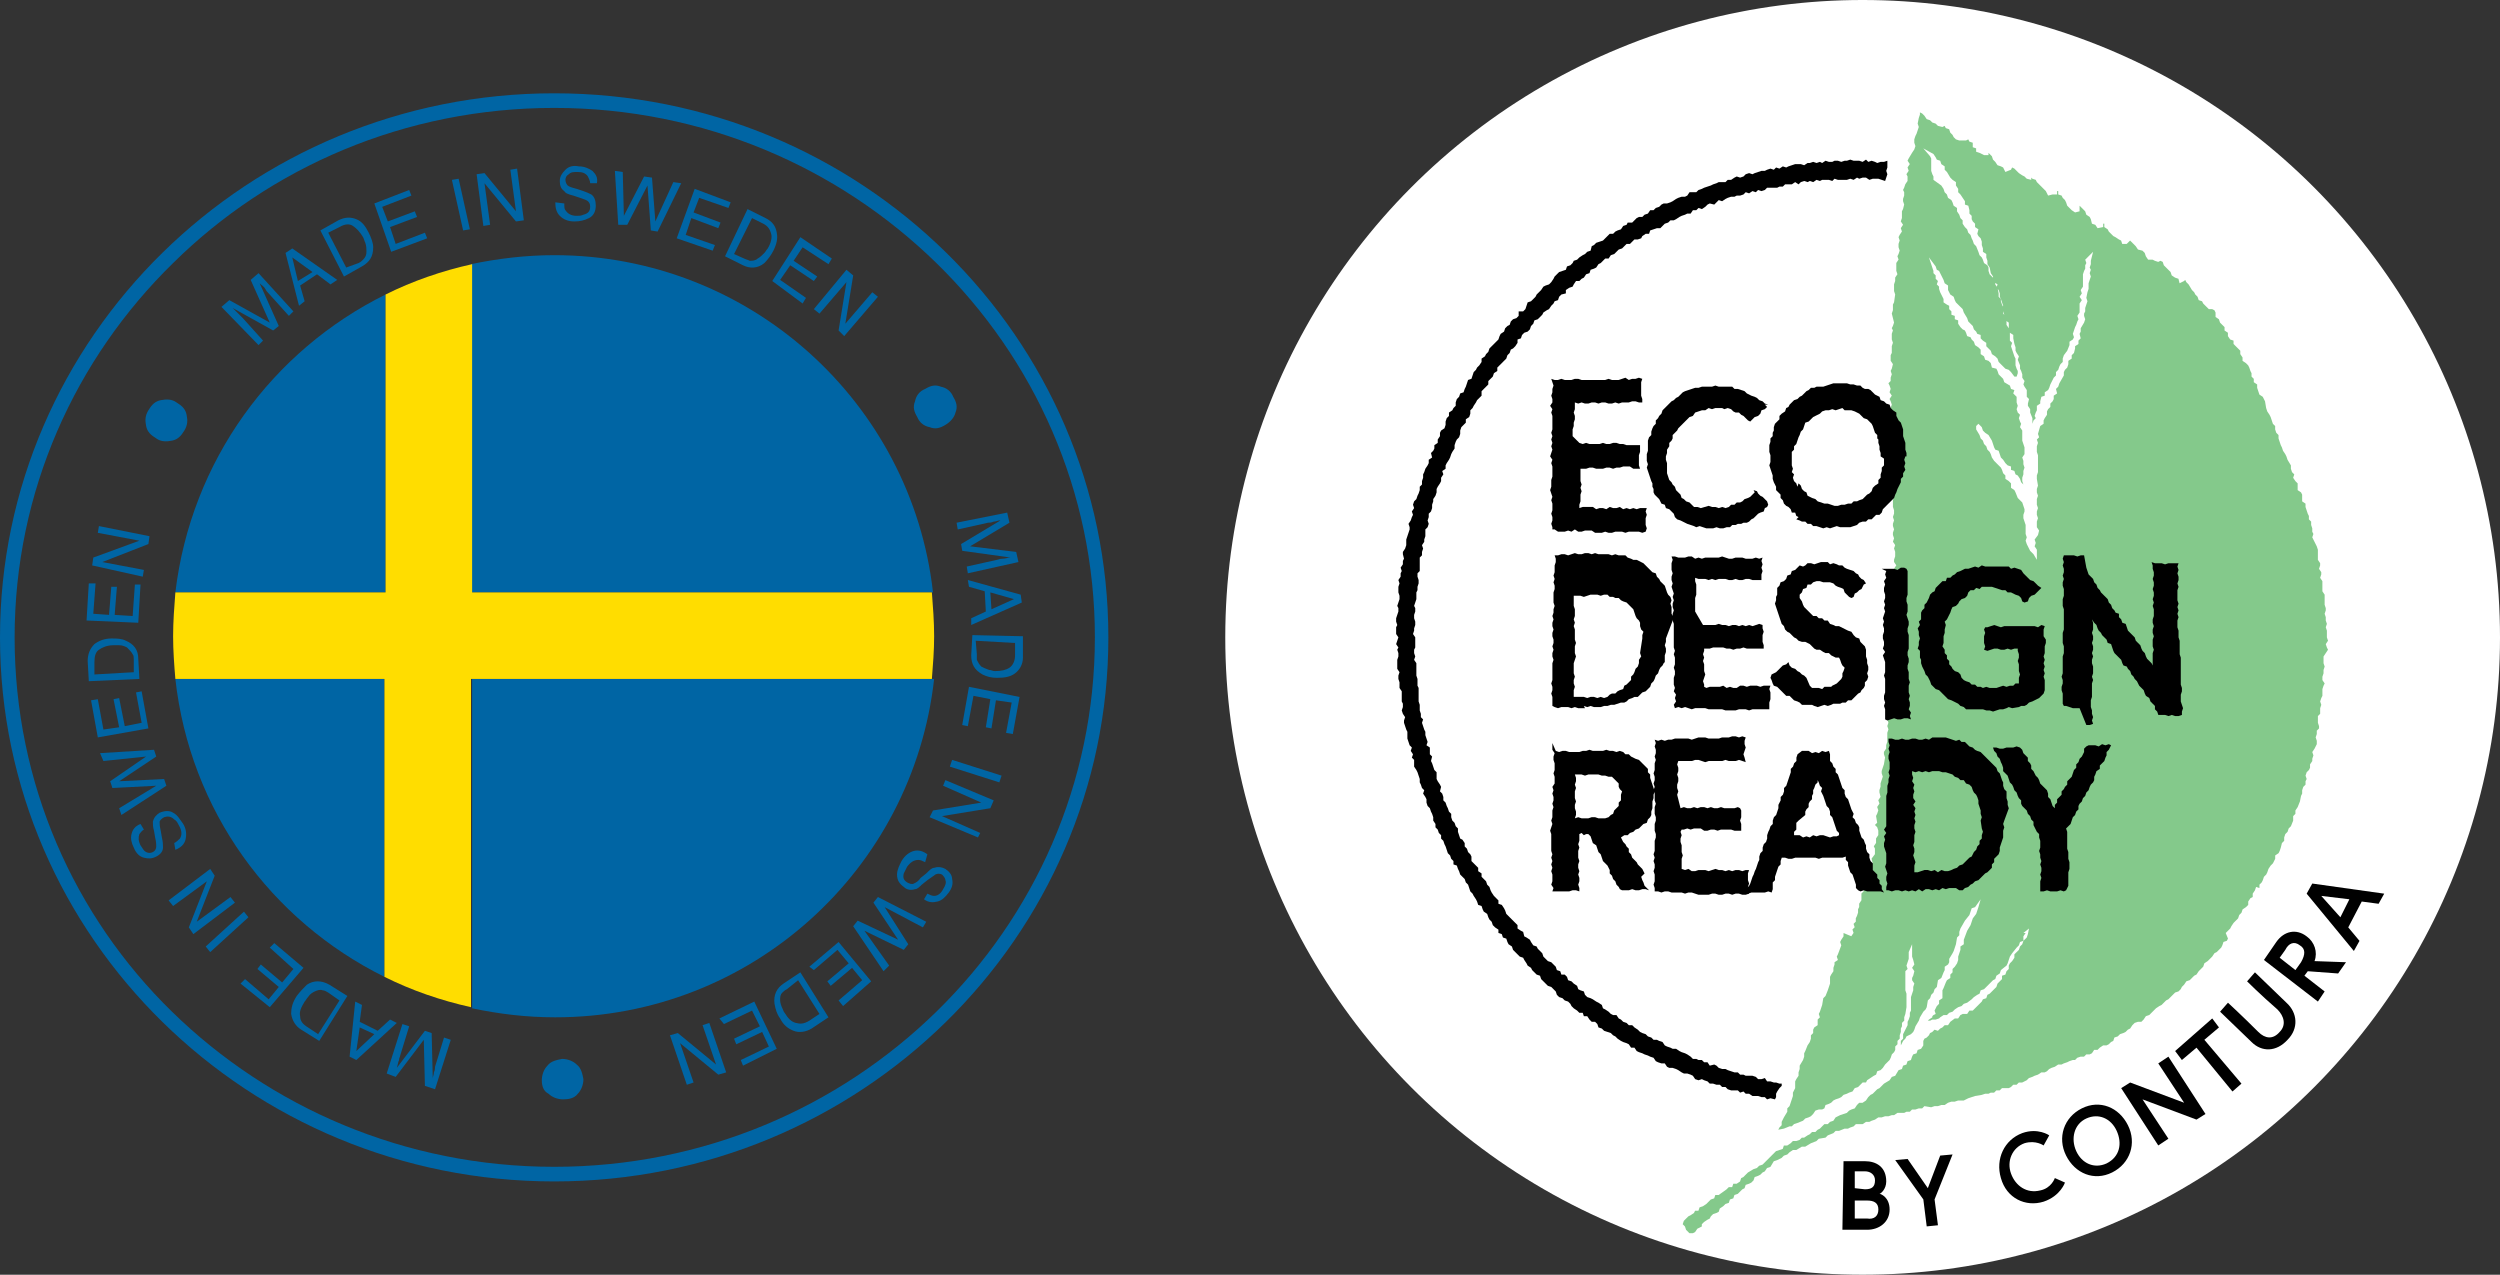
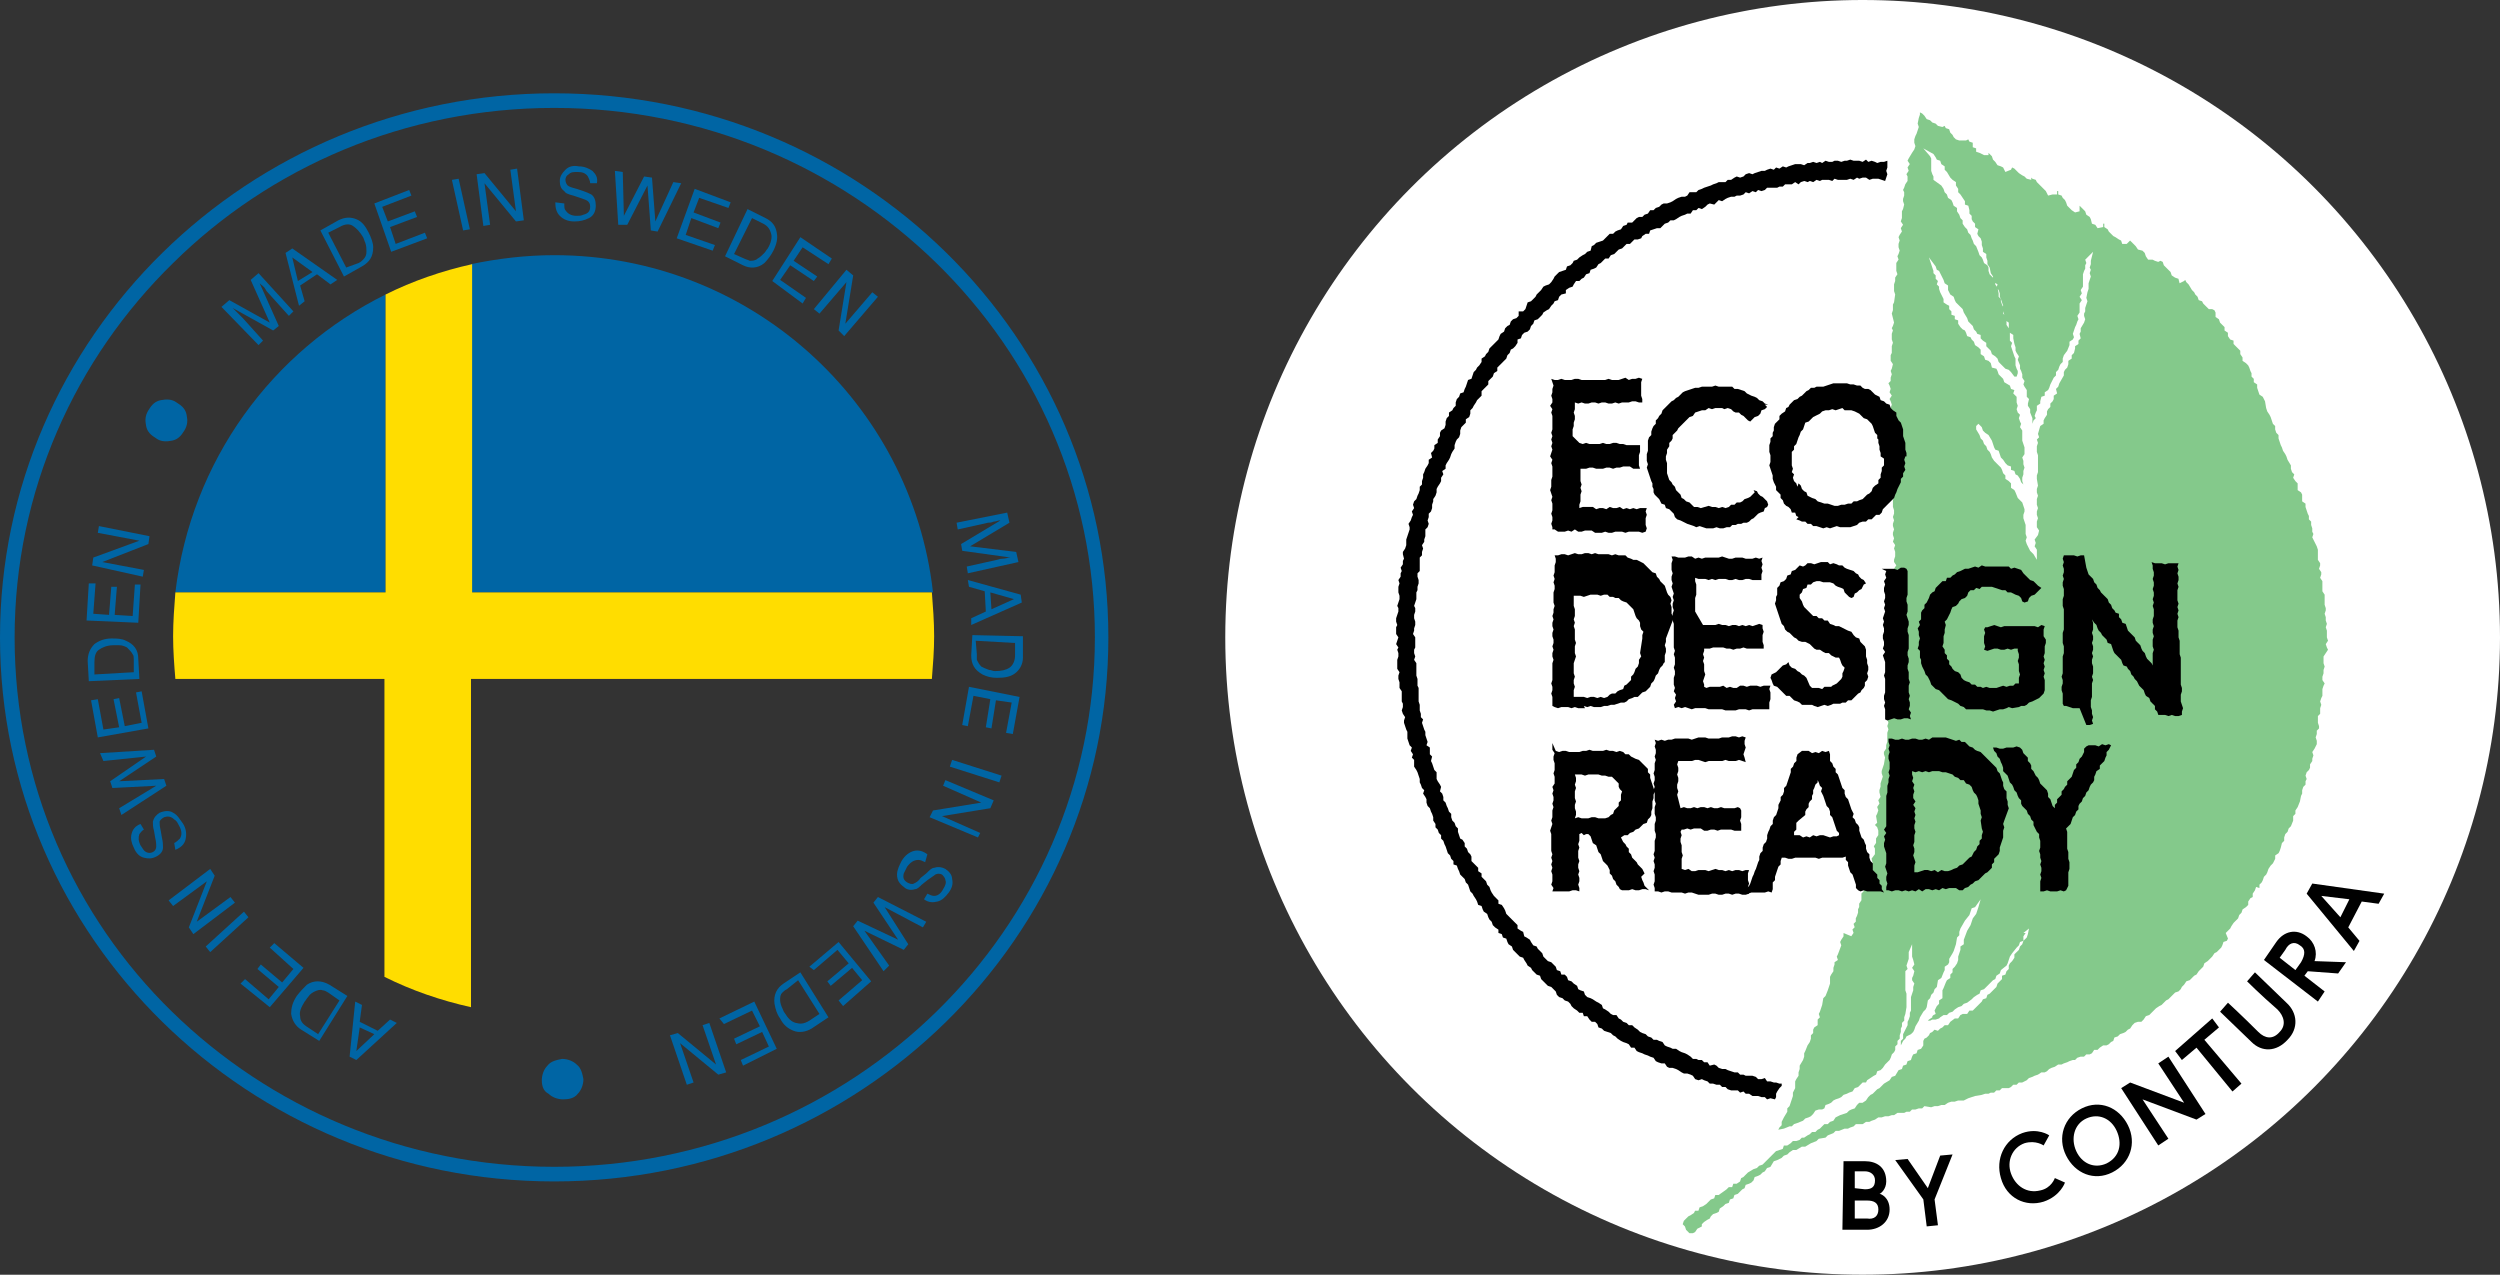
<svg xmlns="http://www.w3.org/2000/svg" xml:space="preserve" style="enable-background:new 0 0 222.4 113.4;" viewBox="0 0 222.4 113.4" y="0px" x="0px" id="Layer_1" version="1.0">
  <rect x="0" y="0" width="222.4" height="113.4" fill="#333333" stroke="none" />
  <style type="text/css">
	.st0{fill:#0065A4;}
	.st1{fill:#FFDD00;}
	.st2{fill:#FFFFFF;}
	.st3{fill:#84C98B;}
</style>
  <g>
    <g>
      <path d="M34.3,52.7V26.2C24.2,31.2,17,41,15.6,52.7H34.3z" class="st0" />
      <path d="M42,52.7h41c-1.9-16.9-16.3-30-33.7-30c-2.5,0-5,0.3-7.4,0.8V52.7z" class="st0" />
-       <path d="M42,60.4v29.3c2.4,0.5,4.8,0.8,7.4,0.8c17.4,0,31.8-13.1,33.7-30.1H42z" class="st0" />
-       <path d="M34.3,60.4H15.6c1.3,11.7,8.5,21.5,18.6,26.5V60.4z" class="st0" />
    </g>
    <path d="M42,23.5c-2.7,0.6-5.3,1.5-7.7,2.7v26.5H15.6c-0.1,1.3-0.2,2.6-0.2,3.9c0,1.3,0.1,2.6,0.2,3.8h18.6v26.5   c2.4,1.2,5,2.1,7.7,2.7V60.4h41c0.1-1.3,0.2-2.5,0.2-3.8c0-1.3-0.1-2.6-0.2-3.9H42V23.5z" class="st1" />
    <path d="M98,56.7h-0.6c0,13-5.4,24.8-14.1,33.3c-8.7,8.5-20.7,13.8-34,13.8c-13.3,0-25.3-5.3-34-13.8   S1.3,69.7,1.3,56.7c0-13,5.4-24.8,14.1-33.3C24,14.9,36,9.6,49.3,9.6c13.3,0,25.3,5.3,34,13.8c8.7,8.5,14.1,20.3,14.1,33.3H98h0.6   C98.6,30,76.6,8.3,49.3,8.3C22.1,8.3,0,30,0,56.7c0,26.7,22.1,48.4,49.3,48.4c27.2,0,49.3-21.7,49.3-48.4H98z" class="st0" />
    <g>
      <path d="M19.7,27.3l0.7-0.6l3.6,2l-1.7-3.8l0.7-0.6l3.1,3.4l-0.4,0.4l-1.8-2c-0.1-0.1-0.2-0.2-0.3-0.4    c-0.1-0.2-0.3-0.3-0.5-0.5l1.7,3.8l-0.5,0.4l-3.6-2l0.1,0.1c0.1,0.1,0.2,0.2,0.4,0.4c0.2,0.2,0.3,0.3,0.4,0.4l1.8,2l-0.4,0.4    L19.7,27.3z" class="st0" />
      <path d="M25.4,22.5l0.6-0.4l4,2.8l-0.6,0.4l-1.2-0.9l-1.5,1l0.4,1.4l-0.5,0.4L25.4,22.5z M27.8,24.2L26,22.9l0.5,2.1    L27.8,24.2z" class="st0" />
      <path d="M28.5,20.5l1.6-0.9c0.6-0.3,1.1-0.3,1.6-0.1c0.5,0.2,0.8,0.6,1.1,1.2c0.2,0.4,0.4,0.9,0.4,1.3    c0,0.8-0.3,1.3-1,1.7l-1.6,0.9L28.5,20.5z M31.9,23.4c0.2-0.1,0.3-0.2,0.4-0.3c0.2-0.2,0.3-0.4,0.3-0.7c0-0.2,0-0.5-0.1-0.8    c-0.1-0.2-0.1-0.3-0.2-0.5c-0.3-0.5-0.6-0.8-0.9-1c-0.3-0.2-0.7-0.2-1.2,0.1l-1,0.5l1.6,3.1L31.9,23.4z" class="st0" />
      <path d="M33.3,18.1l3.1-1.2l0.2,0.5l-2.6,1l0.5,1.3l2.4-0.9l0.2,0.5l-2.4,0.9l0.5,1.5l2.6-1l0.2,0.5l-3.2,1.2    L33.3,18.1z" class="st0" />
      <path d="M40.2,16l0.6-0.1l1,4.5l-0.6,0.1L40.2,16z" class="st0" />
      <path d="M42.4,15.5l0.7-0.1l2.8,3.4l-0.5-3.7l0.6-0.1l0.6,4.6l-0.7,0.1l-2.8-3.4l0.5,3.7L43,20.1L42.4,15.5z" class="st0" />
      <path d="M50.2,18.1c0,0.3,0,0.5,0.1,0.6c0.2,0.3,0.5,0.5,1,0.5c0.2,0,0.4,0,0.6-0.1c0.4-0.1,0.6-0.3,0.6-0.7    c0-0.3-0.1-0.4-0.2-0.5c-0.1-0.1-0.4-0.2-0.7-0.3l-0.6-0.2c-0.4-0.1-0.7-0.2-0.8-0.4c-0.3-0.2-0.4-0.5-0.4-0.9    c0-0.4,0.2-0.7,0.5-1c0.3-0.3,0.7-0.4,1.2-0.3c0.5,0,0.9,0.2,1.2,0.4c0.3,0.3,0.5,0.6,0.4,1.1l-0.6,0c0-0.2-0.1-0.4-0.2-0.6    c-0.2-0.3-0.5-0.4-0.9-0.4c-0.4,0-0.6,0-0.8,0.2c-0.2,0.1-0.3,0.3-0.3,0.5c0,0.2,0.1,0.4,0.2,0.5c0.1,0.1,0.4,0.2,0.8,0.3l0.6,0.2    c0.3,0.1,0.5,0.2,0.7,0.3c0.3,0.2,0.4,0.6,0.4,1c0,0.5-0.2,0.9-0.6,1.1c-0.4,0.2-0.8,0.3-1.3,0.3c-0.6,0-1-0.2-1.3-0.5    c-0.3-0.3-0.4-0.7-0.4-1.2L50.2,18.1z" class="st0" />
      <path d="M55.4,15.3l0.1,3.9l1.8-3.5l0.7,0.1l0.3,3.9l1.6-3.5l0.7,0.1l-2.1,4.3l-0.6-0.1l-0.3-4l-1.8,3.5L55,20    l-0.3-4.8L55.4,15.3z" class="st0" />
      <path d="M61.8,16.8L65,18l-0.2,0.5l-2.6-0.9l-0.5,1.3l2.4,0.9l-0.2,0.5l-2.4-0.9L61,20.9l2.6,0.9l-0.2,0.5l-3.2-1.1    L61.8,16.8z" class="st0" />
      <path d="M66.5,18.6l1.6,0.8c0.6,0.3,0.9,0.7,1,1.3c0.1,0.5,0,1-0.3,1.6c-0.2,0.4-0.5,0.8-0.8,1.1    c-0.6,0.5-1.3,0.5-1.9,0.2l-1.6-0.8L66.5,18.6z M66.2,23c0.2,0.1,0.3,0.1,0.5,0.2c0.2,0,0.5,0,0.7-0.2c0.2-0.1,0.4-0.3,0.6-0.5    c0.1-0.1,0.2-0.3,0.3-0.4c0.3-0.5,0.4-1,0.3-1.3c-0.1-0.4-0.3-0.7-0.7-0.9l-1-0.5l-1.6,3.2L66.2,23z" class="st0" />
      <path d="M71.2,21.1L74,23l-0.3,0.5l-2.3-1.5l-0.8,1.2l2.1,1.4L72.4,25l-2.1-1.4l-0.9,1.3l2.3,1.6l-0.3,0.5L68.7,25    L71.2,21.1z" class="st0" />
      <path d="M75.3,24l0.6,0.5l-0.7,4.3l2.4-2.8l0.5,0.4l-3,3.5l-0.5-0.5l0.7-4.3l-2.4,2.8l-0.5-0.4L75.3,24z" class="st0" />
-       <path d="M84.1,37.8c-0.5,0.3-0.9,0.4-1.4,0.2c-0.5-0.1-0.9-0.4-1.1-0.9c-0.3-0.5-0.4-0.9-0.2-1.4    c0.1-0.5,0.4-0.9,0.9-1.1c0.5-0.3,0.9-0.4,1.4-0.2c0.5,0.1,0.9,0.4,1.1,0.9c0.3,0.5,0.4,0.9,0.2,1.4    C84.9,37.1,84.6,37.5,84.1,37.8z" class="st0" />
      <path d="M89.6,45.6l0.2,0.9l-3.5,2.1l4.1,0.5l0.2,0.9l-4.5,1l-0.1-0.6l2.7-0.6c0.1,0,0.2-0.1,0.5-0.1s0.4-0.1,0.7-0.1    L85.6,49l-0.1-0.6l3.5-2.1l-0.1,0c-0.1,0-0.3,0.1-0.5,0.1c-0.2,0.1-0.4,0.1-0.5,0.1l-2.7,0.6l-0.1-0.6L89.6,45.6z" class="st0" />
      <path d="M90.8,52.9l0.1,0.7l-4.5,2L86.4,55l1.3-0.6l-0.1-1.8l-1.4-0.4l-0.1-0.6L90.8,52.9z M88.2,54.2l2-0.9l-2.1-0.6    L88.2,54.2z" class="st0" />
      <path d="M91,56.6L91,58.5c0,0.6-0.3,1.1-0.7,1.4c-0.4,0.3-0.9,0.4-1.6,0.4c-0.5,0-0.9-0.1-1.3-0.3    c-0.7-0.4-1-0.9-1-1.7l0.1-1.8L91,56.6z M86.9,58.2c0,0.2,0,0.4,0,0.5c0.1,0.2,0.2,0.4,0.4,0.6c0.2,0.1,0.4,0.2,0.7,0.3    c0.2,0,0.3,0.1,0.5,0.1c0.6,0,1-0.1,1.3-0.3c0.3-0.2,0.5-0.6,0.5-1.1l0-1.1l-3.5-0.2L86.9,58.2z" class="st0" />
      <path d="M90.7,62l-0.6,3.3l-0.6-0.1l0.5-2.7l-1.4-0.2l-0.4,2.5l-0.5-0.1l0.4-2.5l-1.5-0.3l-0.5,2.7l-0.5-0.1l0.6-3.4    L90.7,62z" class="st0" />
      <path d="M89.1,69l-0.2,0.6l-4.4-1.4l0.2-0.6L89.1,69z" class="st0" />
      <path d="M88.4,71.2l-0.3,0.7l-4.3,0.7l3.4,1.5L87,74.5l-4.3-1.8l0.3-0.6l4.3-0.7l-3.4-1.5l0.2-0.5L88.4,71.2z" class="st0" />
      <path d="M82.3,76.7c-0.2-0.1-0.4-0.2-0.6-0.2c-0.4,0-0.7,0.2-1,0.6c-0.1,0.2-0.2,0.4-0.3,0.6c-0.1,0.4,0,0.6,0.3,0.8    c0.2,0.1,0.4,0.2,0.6,0.1c0.2-0.1,0.4-0.2,0.6-0.5l0.5-0.4c0.3-0.3,0.5-0.5,0.7-0.5c0.3-0.1,0.6-0.1,1,0.1    c0.3,0.2,0.6,0.5,0.6,0.9c0.1,0.4,0,0.8-0.3,1.2c-0.3,0.4-0.6,0.7-1,0.8c-0.4,0.1-0.8,0.1-1.2-0.2l0.3-0.5    c0.2,0.1,0.4,0.2,0.6,0.2c0.3,0,0.6-0.2,0.8-0.6c0.2-0.3,0.3-0.6,0.2-0.8c0-0.2-0.2-0.4-0.3-0.5c-0.2-0.1-0.4-0.1-0.6,0    c-0.1,0.1-0.3,0.2-0.7,0.5l-0.5,0.4c-0.2,0.2-0.4,0.4-0.6,0.4c-0.3,0.1-0.7,0.1-1-0.2c-0.4-0.3-0.6-0.6-0.6-1.1    c0-0.4,0.2-0.8,0.4-1.2c0.3-0.5,0.7-0.8,1.1-0.9c0.4-0.1,0.8,0,1.2,0.3L82.3,76.7z" class="st0" />
      <path d="M82.1,82.5l-3.4-1.8l2.1,3.3l-0.4,0.5l-3.5-1.7l2.2,3.1l-0.5,0.5l-2.7-4l0.4-0.5l3.6,1.7l-2.2-3.3l0.4-0.5    l4.3,2.2L82.1,82.5z" class="st0" />
      <path d="M77.5,87.3L75,89.5L74.6,89l2.1-1.8l-0.9-1.1l-1.9,1.6l-0.3-0.4l1.9-1.6l-1-1.2l-2.1,1.8L72,86l2.6-2.2    L77.5,87.3z" class="st0" />
      <path d="M73.7,90.5l-1.5,1c-0.5,0.3-1.1,0.4-1.6,0.2c-0.5-0.2-0.9-0.5-1.2-1.1c-0.3-0.4-0.4-0.8-0.5-1.3    c-0.1-0.8,0.2-1.4,0.8-1.8l1.5-1L73.7,90.5z M70,88c-0.2,0.1-0.3,0.2-0.4,0.3c-0.2,0.2-0.2,0.4-0.2,0.7c0,0.2,0.1,0.5,0.2,0.7    c0.1,0.2,0.1,0.3,0.2,0.4c0.3,0.5,0.6,0.8,1,0.9c0.4,0.1,0.7,0.1,1.2-0.2l0.9-0.6l-1.9-3L70,88z" class="st0" />
      <path d="M69.1,93.3l-3,1.5l-0.2-0.5l2.5-1.2l-0.6-1.3l-2.3,1.1l-0.2-0.5l2.3-1.1l-0.7-1.4l-2.5,1.2L64,90.6l3.1-1.5    L69.1,93.3z" class="st0" />
      <path d="M64.6,95.4l-0.7,0.2l-3.4-2.8l1.2,3.5l-0.6,0.2l-1.5-4.4l0.7-0.2l3.4,2.8l-1.2-3.5l0.6-0.2L64.6,95.4z" class="st0" />
      <path d="M48.2,96.1c0-0.5,0.2-1,0.5-1.3c0.3-0.4,0.8-0.5,1.3-0.6c0.5,0,1,0.2,1.3,0.5c0.4,0.3,0.5,0.8,0.6,1.3    c0,0.5-0.2,1-0.5,1.3c-0.3,0.4-0.8,0.5-1.3,0.5c-0.5,0-1-0.2-1.3-0.5C48.4,97.1,48.2,96.7,48.2,96.1z" class="st0" />
-       <path d="M38.7,96.9l-0.9-0.3l-0.1-4.1l-2.5,3.3l-0.8-0.3l1.4-4.4l0.6,0.2l-0.8,2.6c0,0.1-0.1,0.2-0.1,0.4    c-0.1,0.2-0.1,0.4-0.2,0.7l2.5-3.3l0.6,0.2l0.1,4.1l0-0.1c0-0.1,0.1-0.3,0.1-0.5c0.1-0.2,0.1-0.4,0.1-0.5l0.8-2.6l0.6,0.2    L38.7,96.9z" class="st0" />
      <path d="M31.7,94.3L31.1,94l0.5-4.9l0.6,0.3L32,90.9l1.6,0.8l1.1-1l0.6,0.3L31.7,94.3z M32,91.4l-0.3,2.1l1.6-1.5    L32,91.4z" class="st0" />
      <path d="M28.4,92.6l-1.6-1c-0.5-0.3-0.8-0.8-0.9-1.4c0-0.5,0.1-1,0.5-1.6c0.3-0.4,0.6-0.7,0.9-1c0.6-0.4,1.3-0.4,2,0    l1.6,1L28.4,92.6z M29.2,88.3c-0.2-0.1-0.3-0.2-0.5-0.2c-0.2-0.1-0.5,0-0.7,0.1c-0.2,0.1-0.4,0.2-0.6,0.5    c-0.1,0.1-0.2,0.3-0.3,0.4c-0.3,0.5-0.5,0.9-0.4,1.3c0,0.4,0.2,0.7,0.7,1l0.9,0.6l1.9-3L29.2,88.3z" class="st0" />
      <path d="M24,89.6l-2.6-2.1l0.4-0.4l2.1,1.8l0.9-1.1l-1.9-1.6l0.3-0.4l1.9,1.6l1-1.2L24,84.3l0.4-0.4l2.6,2.2L24,89.6z" class="st0" />
      <path d="M18.7,84.7l-0.4-0.5l3.4-3.1l0.4,0.5L18.7,84.7z" class="st0" />
      <path d="M17.2,83.1l-0.4-0.6l1.6-4.1l-3,2.2L15,80.1l3.7-2.8l0.4,0.6L17.5,82l3-2.2l0.4,0.5L17.2,83.1z" class="st0" />
      <path d="M15.5,75c0.2-0.1,0.4-0.3,0.5-0.4c0.2-0.3,0.2-0.7-0.1-1.2c-0.1-0.2-0.2-0.4-0.4-0.5    c-0.3-0.3-0.6-0.3-0.9-0.2c-0.2,0.1-0.4,0.3-0.4,0.4c0,0.2,0,0.4,0.1,0.8l0.1,0.6c0.1,0.4,0.1,0.7,0.1,0.9c0,0.3-0.2,0.6-0.6,0.8    c-0.4,0.2-0.7,0.2-1.1,0.1c-0.4-0.1-0.7-0.4-0.9-0.9c-0.2-0.4-0.3-0.8-0.2-1.2c0.1-0.4,0.3-0.7,0.8-0.9l0.3,0.5    c-0.2,0.1-0.3,0.3-0.4,0.4c-0.1,0.3-0.1,0.6,0.1,1c0.2,0.3,0.3,0.5,0.5,0.6c0.2,0.1,0.4,0.1,0.6,0c0.2-0.1,0.3-0.3,0.3-0.5    c0-0.1,0-0.4-0.1-0.8l-0.1-0.6c-0.1-0.3-0.1-0.6-0.1-0.8c0.1-0.4,0.3-0.6,0.6-0.8c0.5-0.2,0.9-0.2,1.2,0c0.4,0.2,0.6,0.6,0.9,1    c0.3,0.5,0.3,1,0.2,1.4c-0.1,0.4-0.4,0.7-0.9,0.9L15.5,75z" class="st0" />
      <path d="M10.6,71.9l3.3-2L10,70.1l-0.2-0.6l3.2-2.2l-3.8,0.4L8.9,67l4.8-0.3l0.2,0.6l-3.3,2.2l4-0.2l0.2,0.6l-4,2.6    L10.6,71.9z" class="st0" />
      <path d="M8.7,65.6l-0.6-3.3l0.6-0.1l0.5,2.7l1.4-0.2l-0.5-2.5l0.5-0.1l0.5,2.5l1.5-0.3l-0.5-2.7l0.5-0.1l0.6,3.3    L8.7,65.6z" class="st0" />
      <path d="M7.9,60.6l-0.1-1.8c0-0.6,0.2-1.1,0.6-1.5c0.4-0.3,0.9-0.5,1.5-0.5c0.5,0,0.9,0,1.3,0.2    c0.7,0.3,1.1,0.8,1.1,1.6l0.1,1.8L7.9,60.6z M11.9,58.7c0-0.2,0-0.4-0.1-0.5c-0.1-0.2-0.3-0.4-0.5-0.6c-0.2-0.1-0.4-0.2-0.7-0.2    c-0.2,0-0.3,0-0.5,0c-0.6,0-1,0.2-1.3,0.4c-0.3,0.2-0.4,0.6-0.4,1.1L8.4,60l3.5-0.2L11.9,58.7z" class="st0" />
      <path d="M7.7,55.2l0.2-3.3l0.6,0l-0.2,2.7l1.4,0.1l0.2-2.5l0.5,0l-0.2,2.5l1.6,0.1l0.2-2.8l0.5,0l-0.2,3.4L7.7,55.2z" class="st0" />
      <path d="M8.2,50.3l0.1-0.7l4.1-1.5l-3.7-0.7l0.1-0.6l4.5,0.9l-0.1,0.7l-4.1,1.6l3.7,0.7l-0.1,0.6L8.2,50.3z" class="st0" />
      <path d="M15.7,35.8c0.5,0.3,0.8,0.6,0.9,1.1c0.1,0.5,0.1,0.9-0.2,1.4c-0.3,0.5-0.6,0.8-1.1,0.9    c-0.5,0.1-1,0.1-1.4-0.2c-0.5-0.3-0.8-0.6-0.9-1.1c-0.1-0.5-0.1-0.9,0.2-1.4c0.3-0.5,0.6-0.8,1.1-0.9    C14.8,35.5,15.3,35.5,15.7,35.8z" class="st0" />
    </g>
  </g>
  <g>
    <g>
      <g>
        <circle r="56.7" cy="56.7" cx="165.7" class="st2" />
      </g>
      <g>
        <path d="M164,103.3l1.9,0c1,0,1.9,0.5,1.9,1.8c0,0.7-0.5,1.1-0.6,1.1c0.1,0,0.9,0.3,0.9,1.4c0,1.1-0.9,1.8-2,1.8l-2.2,0     L164,103.3z M165.9,105.8c0.6,0,0.9-0.2,0.9-0.8c0-0.5-0.4-0.8-0.9-0.8l-0.9,0l0,1.5L165.9,105.8z M167.1,107.6     c0-0.6-0.4-0.8-1-0.8l-1.1,0l0,1.6l1.1,0C166.7,108.5,167.1,108.2,167.1,107.6z" />
        <path d="M172.4,109l-1,0.1l-0.3-2.4l-2.5-3.5l1.1-0.1l1.8,2.6l1.1-2.9l1.1-0.1l-1.6,4L172.4,109z" />
        <path d="M182.8,104.8l0.9,0.4c0,0-0.4,1.2-1.9,1.7c-1.6,0.5-3.3-0.3-3.8-2.1c-0.5-1.7,0.3-3.4,1.9-4c1.4-0.5,2.4,0.2,2.4,0.2     l-0.5,0.9c0,0-0.7-0.5-1.7-0.2c-1.1,0.4-1.6,1.6-1.2,2.7c0.4,1.1,1.4,1.8,2.6,1.5C182.5,105.7,182.8,104.8,182.8,104.8z" />
        <path d="M189.3,100.1c0.8,1.6,0.2,3.4-1.4,4.2c-1.6,0.8-3.3,0.1-4.1-1.5c-0.8-1.6-0.2-3.4,1.4-4.2     C186.8,97.8,188.5,98.5,189.3,100.1z M188.3,100.6c-0.5-1.1-1.6-1.6-2.7-1.1c-1.1,0.5-1.4,1.8-0.9,2.9c0.5,1.1,1.6,1.6,2.7,1.1     C188.6,102.9,188.8,101.7,188.3,100.6z" />
        <path d="M189.5,96.3l4.8,1.8l-2.3-3.5l0.9-0.6l3.3,5.1l-0.8,0.5l-4.8-1.8l2.3,3.5l-0.9,0.6l-3.3-5.1L189.5,96.3z" />
        <path d="M195.4,93.2l-1.3,1.1l-0.6-0.8l3.3-2.9l0.6,0.8l-1.3,1.1l3.3,3.9l-0.8,0.7L195.4,93.2z" />
        <path d="M199.9,87.3l0.7-0.8l2.8,2.7c1,0.9,1.1,2.3,0.1,3.3c-1,1.1-2.3,1.1-3.2,0.2l-2.8-2.7l0.7-0.8c0,0,1.3,1.2,2.7,2.6     c0.6,0.6,1.3,0.7,1.9,0c0.6-0.6,0.4-1.4-0.2-2C201.1,88.5,199.9,87.3,199.9,87.3z" />
        <path d="M201.4,85.4l1.1-1.6c0.7-1,1.8-1.2,2.7-0.5c0.7,0.5,1,1.4,0.7,2.2l2.8,0.1l-0.7,1l-2.7-0.2l-0.3,0.4l1.8,1.4l-0.6,0.9     L201.4,85.4z M204.6,84.1c-0.5-0.4-1-0.2-1.3,0.4l-0.5,0.7l1.4,1.1l0.5-0.7C205.1,84.9,205.1,84.4,204.6,84.1z" />
        <path d="M205.2,79.5l0.5-0.9l6.4,0.9l-0.5,0.9l-1.5-0.2l-1.2,2.3l1,1.2l-0.5,0.9L205.2,79.5z M208.2,81.6L209,80l-2.5-0.3     L208.2,81.6z" />
      </g>
      <g>
        <g>
          <polygon points="157.9,97.8 158,97.6 158,97.3 158.1,97.1 158.3,96.8 158.5,96.6 158.5,96.4 158.3,96.4 158,96.3 157.8,96.3       157.5,96.2 157.2,96.2 157,95.9 156.7,96 156.4,96 156.2,95.8 155.9,95.7 155.6,95.7 155.3,95.7 155.1,95.6 154.8,95.6       154.6,95.4 154.3,95.4 154,95.3 153.7,95.2 153.5,95.1 153.2,95.1 152.9,95 152.7,94.8 152.5,94.7 152.1,94.8 151.9,94.5       151.6,94.5 151.4,94.3 151.1,94.3 150.9,94.2 150.6,94.2 150.4,94 150.1,93.8 149.9,93.7 149.6,93.6 149.4,93.5 149.1,93.3       148.8,93.3 148.6,93.2 148.3,93.1 148.1,93 147.9,92.7 147.6,92.6 147.4,92.5 147.1,92.5 146.9,92.3 146.6,92.2 146.4,92       146.1,91.9 145.9,91.8 145.7,91.6 145.4,91.4 145.2,91.2 144.9,91.2 144.7,91 144.4,90.9 144.2,90.7 144,90.6 143.8,90.3       143.5,90.3 143.3,90.2 143.1,90 142.8,89.8 142.6,89.7 142.5,89.4 142.2,89.2 142,89.1 141.7,88.9 141.5,88.8 141.2,88.7       141,88.5 140.9,88.2 140.6,88.1 140.4,88 140.3,87.7 140,87.5 139.8,87.3 139.5,87.2 139.4,86.9 139.2,86.7 138.9,86.7       138.8,86.4 138.5,86.3 138.4,86 138.2,85.8 138,85.6 137.7,85.5 137.5,85.3 137.3,85.1 137.2,84.8 137,84.6 136.8,84.4       136.7,84.2 136.4,84.1 136.2,83.8 136.1,83.6 135.8,83.4 135.6,83.3 135.5,82.9 135.3,82.8 135,82.6 135,82.3 134.8,82.1       134.6,81.9 134.4,81.7 134.2,81.5 134,81.3 133.9,81 133.8,80.8 133.6,80.5 133.3,80.4 133.3,80.1 133.1,79.9 132.9,79.7       132.7,79.4 132.6,79.2 132.5,78.9 132.3,78.7 132.2,78.4 132,78.2 131.8,78 131.8,77.7 131.5,77.5 131.5,77.2 131.3,77       131.1,76.8 130.9,76.6 130.9,76.2 130.8,76 130.6,75.8 130.5,75.5 130.3,75.3 130.3,75 130.1,74.7 129.9,74.6 129.8,74.3       129.7,74 129.7,73.7 129.5,73.5 129.4,73.2 129.2,73 129.1,72.7 129.1,72.4 128.9,72.2 128.8,71.9 128.7,71.7 128.6,71.4       128.4,71.2 128.4,70.9 128.3,70.6 128.1,70.4 128.2,70 128.1,69.8 127.9,69.5 127.8,69.3 127.8,69 127.8,68.7 127.6,68.5       127.5,68.2 127.4,67.9 127.3,67.7 127.4,67.3 127.2,67.1 127.2,66.8 127.2,66.5 126.9,66.3 127,66 126.9,65.7 126.8,65.4       126.8,65.1 126.7,64.9 126.6,64.6 126.5,64.3 126.6,64 126.4,63.8 126.4,63.5 126.3,63.2 126.3,62.9 126.3,62.7 126.2,62.4       126.2,62.1 126.2,61.8 126.2,61.5 126.2,61.2 126.1,61 126.1,60.7 126.1,60.4 126,60.1 126,59.8 126,59.5 126,59.3 126,59       125.8,58.7 125.9,58.4 125.8,58.1 125.8,57.8 125.9,57.6 125.9,57.3 125.9,57 125.9,56.7 125.7,56.4 125.8,56.1 125.8,55.9       125.9,55.6 125.9,55.3 125.8,55 125.8,54.7 125.9,54.4 125.9,54.1 125.8,53.9 125.9,53.6 126,53.3 126,53 126,52.7 126.1,52.5       126.1,52.2 126.2,51.9 126.2,51.6 126.1,51.3 126.1,51 126.3,50.8 126.3,50.5 126.3,50.2 126.3,49.9 126.3,49.6 126.5,49.4       126.5,49.1 126.6,48.8 126.5,48.5 126.7,48.2 126.7,48 126.8,47.7 126.8,47.4 126.8,47.1 127,46.9 127.1,46.6 127,46.3       127.1,46 127.1,45.7 127.3,45.5 127.4,45.2 127.4,44.9 127.5,44.6 127.5,44.4 127.7,44.1 127.8,43.8 127.8,43.5 127.9,43.3       128.1,43 128.2,42.8 128.2,42.5 128.4,42.2 128.3,41.9 128.6,41.7 128.6,41.4 128.7,41.2 128.9,40.9 129,40.7 129.1,40.4       129.2,40.2 129.4,39.9 129.4,39.6 129.5,39.3 129.6,39.1 129.8,38.9 129.9,38.6 129.9,38.3 130,38 130.2,37.8 130.4,37.6       130.4,37.3 130.7,37.1 130.8,36.8 130.8,36.5 131,36.3 131.1,36.1 131.3,35.8 131.4,35.6 131.6,35.4 131.8,35.2 131.8,34.8       132,34.6 132.2,34.4 132.4,34.2 132.4,33.9 132.6,33.7 132.8,33.5 132.9,33.2 133.2,33 133.2,32.7 133.4,32.5 133.6,32.3       133.8,32.1 134,31.9 134.1,31.6 134.3,31.4 134.4,31.1 134.6,31 134.8,30.8 135,30.5 135,30.2 135.3,30.1 135.4,29.8       135.6,29.6 135.9,29.5 136.1,29.3 136.2,29 136.4,28.8 136.5,28.5 136.8,28.4 137,28.2 137.2,28 137.3,27.8 137.6,27.6       137.8,27.5 138,27.2 138.2,27 138.3,26.8 138.6,26.7 138.7,26.4 138.9,26.2 139.3,26.1 139.3,25.8 139.6,25.6 139.9,25.5       140,25.3 140.2,25 140.5,25 140.7,24.8 140.9,24.7 141.1,24.4 141.4,24.3 141.5,24 141.8,23.9 142,23.8 142.2,23.5 142.4,23.4       142.6,23.2 142.8,23 143.1,23 143.3,22.7 143.6,22.6 143.8,22.4 144,22.2 144.3,22.1 144.5,21.9 144.7,21.7 145,21.7       145.2,21.5 145.4,21.3 145.7,21.3 146,21.2 146.1,21 146.4,20.8 146.7,20.8 146.8,20.5 147.1,20.4 147.4,20.3 147.7,20.3       147.9,20.1 148.1,19.9 148.4,19.8 148.6,19.6 148.9,19.6 149.1,19.5 149.4,19.3 149.6,19.2 149.9,19.1 150.1,19 150.4,19       150.6,18.7 150.9,18.7 151.1,18.5 151.4,18.6 151.7,18.4 151.9,18.2 152.1,18.1 152.5,18.2 152.7,18 152.9,17.8 153.2,17.9       153.5,17.7 153.7,17.6 154,17.5 154.3,17.5 154.5,17.4 154.8,17.4 155.1,17.3 155.3,17.1 155.6,17.2 155.9,17 156.2,17.1       156.4,16.9 156.7,17 157,16.9 157.2,16.7 157.5,16.7 157.8,16.7 158.1,16.7 158.3,16.6 158.6,16.6 158.8,16.4 159.1,16.4       159.4,16.4 159.7,16.2 160,16.4 160.2,16.2 160.5,16.1 160.8,16.2 161,16.1 161.3,16.2 161.6,16 161.9,16.1 162.1,16 162.4,16       162.7,16 163,16.1 163.2,15.9 163.5,16 163.8,16 164.1,16 164.3,16 164.6,15.9 164.9,16 165.2,15.8 165.4,15.9 165.7,15.8       166,15.8 166.3,16 166.6,15.9 166.8,15.9 167.1,15.9 167.4,16 167.7,16.1 167.8,15.8 167.9,15.5 167.8,15.2 167.9,14.9       167.9,14.7 167.9,14.3 167.6,14.4 167.3,14.4 167,14.5 166.8,14.4 166.5,14.3 166.2,14.4 166,14.2 165.7,14.4 165.4,14.3       165.2,14.3 164.9,14.3 164.6,14.2 164.3,14.3 164.1,14.3 163.8,14.4 163.5,14.3 163.2,14.3 163,14.4 162.7,14.4 162.4,14.3       162.1,14.5 161.9,14.4 161.6,14.5 161.3,14.4 161,14.5 160.8,14.5 160.5,14.7 160.2,14.6 159.9,14.6 159.7,14.6 159.4,14.7       159.1,14.8 158.9,14.9 158.6,14.8 158.3,15 158,14.9 157.8,15.1 157.5,15 157.2,15.1 157,15.2 156.7,15.2 156.4,15.3       156.1,15.4 155.9,15.5 155.6,15.4 155.3,15.5 155.1,15.7 154.8,15.8 154.5,15.7 154.3,15.8 154,16 153.7,16 153.5,16.2       153.2,16.2 152.9,16.2 152.7,16.3 152.4,16.4 152.2,16.5 151.9,16.6 151.6,16.7 151.4,16.8 151.1,16.9 150.9,17.1 150.6,17.1       150.3,17.1 150.1,17.4 149.9,17.5 149.6,17.5 149.3,17.6 149.1,17.7 148.8,17.9 148.6,18 148.3,18.1 148,18.1 147.8,18.2       147.6,18.4 147.3,18.5 147.1,18.7 146.8,18.7 146.6,19 146.3,19.1 146.1,19.3 145.8,19.3 145.6,19.4 145.4,19.6 145.2,19.8       144.8,19.8 144.7,20 144.4,20.1 144.2,20.4 143.9,20.5 143.7,20.6 143.5,20.8 143.2,20.8 143,21 142.8,21.2 142.6,21.4       142.3,21.5 142,21.6 141.8,21.8 141.6,21.9 141.5,22.3 141.2,22.4 141,22.6 140.8,22.7 140.5,22.9 140.3,23.1 140,23.2       139.9,23.4 139.7,23.6 139.4,23.7 139.3,24 139,24.1 138.7,24.2 138.5,24.4 138.3,24.6 138.2,24.8 138,25.1 137.8,25.3       137.5,25.4 137.3,25.5 137.1,25.8 136.9,26 136.7,26.2 136.6,26.4 136.4,26.6 136.2,26.8 135.9,26.9 135.8,27.2 135.7,27.5       135.5,27.7 135.1,27.7 135.1,28.1 134.9,28.3 134.6,28.4 134.4,28.6 134.3,28.9 134.1,29 133.9,29.2 133.8,29.5 133.5,29.7       133.4,29.9 133.3,30.2 133.1,30.4 132.9,30.6 132.7,30.8 132.5,31 132.4,31.3 132.2,31.5 132.1,31.7 131.8,31.9 131.8,32.2       131.6,32.5 131.4,32.7 131.3,32.9 131.1,33.1 131,33.4 130.9,33.7 130.6,33.8 130.5,34.1 130.4,34.4 130.3,34.6 130.2,34.9       129.9,35 129.8,35.3 129.6,35.5 129.5,35.8 129.5,36.1 129.3,36.3 129.2,36.5 128.9,36.7 128.9,37 128.7,37.2 128.6,37.5       128.6,37.8 128.5,38.1 128.2,38.3 128.1,38.5 128.1,38.8 127.9,39.1 127.9,39.4 127.6,39.6 127.6,39.9 127.5,40.1 127.3,40.3       127.4,40.7 127.1,40.9 127.1,41.2 127,41.4 126.8,41.7 126.7,42 126.6,42.2 126.6,42.5 126.5,42.8 126.5,43.1 126.3,43.3       126.3,43.6 126.2,43.9 126.1,44.1 126,44.4 125.8,44.6 125.7,44.9 125.8,45.2 125.6,45.5 125.7,45.8 125.6,46 125.5,46.3       125.3,46.6 125.4,46.9 125.4,47.1 125.3,47.4 125.2,47.7 125.1,48 125.1,48.2 125.1,48.5 125,48.8 124.8,49.1 124.8,49.3       124.9,49.7 124.8,49.9 124.8,50.2 124.6,50.5 124.7,50.8 124.6,51 124.6,51.3 124.4,51.6 124.5,51.9 124.4,52.2 124.4,52.4       124.4,52.7 124.5,53 124.5,53.3 124.4,53.6 124.3,53.9 124.4,54.1 124.4,54.4 124.3,54.7 124.2,55 124.2,55.3 124.3,55.6       124.2,55.8 124.2,56.1 124.2,56.4 124.4,56.7 124.3,57 124.2,57.3 124.4,57.6 124.3,57.8 124.4,58.1 124.4,58.4 124.3,58.7       124.3,59 124.3,59.3 124.3,59.5 124.5,59.8 124.4,60.1 124.4,60.4 124.5,60.7 124.5,61 124.5,61.2 124.7,61.5 124.7,61.8       124.7,62.1 124.7,62.4 124.8,62.6 124.8,62.9 124.7,63.2 124.8,63.5 125,63.8 124.9,64.1 124.9,64.3 125,64.6 125.1,64.9       125.2,65.1 125.2,65.4 125.2,65.7 125.3,66 125.4,66.3 125.6,66.5 125.5,66.8 125.7,67.1 125.6,67.4 125.8,67.6 125.8,67.9       125.8,68.2 126,68.5 126.1,68.7 126.2,69 126.3,69.3 126.3,69.6 126.4,69.8 126.5,70.1 126.7,70.3 126.6,70.6 126.8,70.9       126.9,71.1 126.9,71.4 127,71.7 127.2,71.9 127.3,72.2 127.4,72.4 127.5,72.7 127.5,73 127.7,73.3 127.7,73.6 127.9,73.8       128,74.1 128.2,74.3 128.2,74.6 128.4,74.8 128.5,75.1 128.6,75.3 128.7,75.6 128.8,75.9 129,76.1 129.1,76.4 129.3,76.6       129.3,76.9 129.6,77 129.7,77.3 129.8,77.5 129.9,77.8 130.1,78 130.3,78.2 130.4,78.5 130.6,78.7 130.7,79 130.8,79.3       131,79.5 131.1,79.7 131.3,80 131.4,80.2 131.5,80.5 131.8,80.6 131.9,80.9 132,81.1 132.3,81.3 132.4,81.6 132.5,81.8       132.7,82 132.8,82.3 133,82.5 133.3,82.7 133.3,83 133.6,83.1 133.7,83.4 134,83.5 134.1,83.8 134.2,84 134.5,84.2 134.6,84.5       134.8,84.7 135,84.9 135.2,85.1 135.5,85.2 135.6,85.4 135.8,85.7 135.9,85.9 136.2,86.1 136.3,86.3 136.5,86.5 136.7,86.7       137,86.8 137.1,87.1 137.3,87.3 137.5,87.5 137.7,87.7 138,87.8 138.2,88 138.4,88.2 138.5,88.5 138.7,88.7 139,88.8 139.2,89       139.5,89.1 139.7,89.3 139.8,89.5 140,89.7 140.3,89.9 140.5,90.1 140.8,90.1 140.9,90.4 141.2,90.4 141.4,90.7 141.6,90.9       141.9,90.9 142.1,91.1 142.2,91.4 142.5,91.5 142.7,91.7 143,91.8 143.3,91.9 143.5,92.1 143.7,92.2 143.9,92.4 144.2,92.6       144.4,92.7 144.7,92.8 144.9,92.9 145.1,93.2 145.4,93.2 145.6,93.5 145.8,93.6 146.1,93.7 146.3,93.8 146.6,93.9 146.8,94       147.1,94.1 147.3,94.4 147.5,94.5 147.8,94.6 148.1,94.6 148.3,94.9 148.5,95 148.8,95 149.1,95.1 149.3,95.2 149.6,95.4       149.8,95.5 150.1,95.5 150.4,95.6 150.6,95.7 150.8,96 151.1,96.1 151.4,96 151.6,96.1 151.9,96.2 152.1,96.4 152.4,96.4       152.7,96.5 153,96.5 153.2,96.7 153.5,96.7 153.7,96.9 154,97 154.3,97 154.6,97 154.8,97.2 155.1,97.1 155.3,97.3 155.6,97.3       155.9,97.5 156.1,97.5 156.4,97.5 156.7,97.6 157,97.6 157.2,97.8 157.5,97.7" />
        </g>
        <g>
          <path d="M207.1,57.8l-0.1-0.2l-0.1-0.3l0.2-0.3l-0.1-0.3l0-0.3l0-0.3l-0.1-0.3l0.1-0.3l-0.1-0.3l0-0.3l-0.1-0.3      l0.1-0.3l0-0.2l-0.1-0.3l0-0.3l0-0.3l0-0.3l-0.2-0.3l0-0.3l0-0.3l0-0.3l-0.2-0.3l0.1-0.3l0-0.2l-0.2-0.3l0.1-0.3l0-0.2l-0.2-0.3      l0-0.6l0-0.3l-0.1-0.3l-0.1-0.2l-0.3-0.6l0.1-0.3l-0.1-0.2l0-0.3l-0.1-0.3l0-0.3l-0.2-0.2l0-0.3l-0.1-0.2l-0.1-0.3l-0.1-0.3      l0-0.3l-0.3-0.2l0-0.6l-0.1-0.2l-0.3-0.2l0-0.4l0-0.2l-0.2-0.2l-0.2-0.3l0.1-0.3l-0.2-0.2l-0.1-0.3l0-0.3l-0.3-0.5l-0.1-0.3      l-0.1-0.2l-0.2-0.3l-0.1-0.3l-0.1-0.2l-0.1-0.3l-0.1-0.3l0-0.3l-0.2-0.2l-0.1-0.3l0-0.3l-0.2-0.2l-0.1-0.3l-0.1-0.3l-0.1-0.2      l-0.2-0.3l-0.1-0.3l-0.1-0.6l-0.1-0.2l-0.1-0.2l-0.3-0.2l-0.2-0.6l0-0.3l-0.3-0.2l0-0.3l-0.2-0.2l0-0.3l-0.1-0.2l-0.1-0.3      l-0.1-0.2l-0.2-0.2l-0.3-0.2l0-0.3l-0.2-0.3l0-0.3l-0.2-0.2l-0.2-0.2l-0.2-0.2l0-0.3l-0.3-0.1l-0.2-0.3l0-0.3l-0.3-0.2l0-0.3      l-0.2-0.2l-0.2-0.2l-0.1-0.3l-0.3-0.2l0-0.4l-0.1-0.2l-0.2-0.1l-0.3,0l-0.5-0.5l-0.1-0.2l-0.3-0.1l-0.1-0.3l-0.2-0.2l-0.1-0.2      l-0.2-0.2l-0.3-0.5l-0.2-0.2l-0.1-0.2l-0.1,0.1l-0.4,0.2l-0.1-0.4l-0.3-0.1l-0.3-0.2l-0.1-0.3l-0.2-0.2l-0.2-0.2l-0.2-0.2      l-0.1-0.3l-0.2-0.1l-0.2,0.1l-0.3-0.1l-0.2-0.1l-0.4,0l-0.2-0.3l-0.1-0.3l-0.2-0.2l-0.4-0.1l-0.2-0.3l-0.5-0.5l-0.1,0.1      l-0.2,0.2h-0.4l-0.1-0.3l-0.2-0.1l-0.3-0.2L188,21l-0.2-0.2l-0.2-0.2l-0.1-0.2l-0.3-0.2l0-0.3l-0.1,0l0,0.3l-0.5,0.1l-0.2-0.3      l-0.3-0.1l-0.1-0.4l-0.1-0.2l-0.3-0.2l-0.1-0.3l-0.2-0.2l-0.2-0.2l-0.1-0.1l0,0.1l0,0.4l-0.4,0.1l-0.3-0.2l-0.4-0.4l-0.1-0.3      l-0.1-0.2l-0.2-0.2l-0.1-0.2l-0.3-0.1l0-0.3l-0.1,0l0,0.3l-0.4,0l-0.4,0.1l-0.2-0.4l-0.2-0.2l-0.2-0.2l-0.4-0.4l-0.1-0.2      l-0.3-0.1l-0.1-0.1l0,0.2l-0.4-0.1l-0.2-0.2l-0.2-0.1l-0.3-0.2l-0.2-0.2l-0.2-0.2l-0.2-0.1l-0.1,0.2l-0.5,0.2l-0.2-0.4l-0.2-0.1      l-0.3-0.1l-0.2-0.3l-0.2-0.2l-0.1-0.3l-0.3-0.3l0,0.2l-0.4,0l-0.2-0.1l-0.2-0.1l-0.3-0.1l0-0.3l-0.3-0.1l0-0.4l-0.3-0.1      l-0.1-0.2l-0.2,0.1l-0.3,0l-0.3,0l-0.3-0.1l-0.2-0.2l-0.1-0.2l-0.2-0.2l-0.1-0.3l-0.3-0.1l-0.1-0.2l-0.2,0.1l-0.4-0.1l-0.2-0.2      l-0.3-0.1l-0.2-0.2l-0.3-0.1l-0.2-0.3l-0.2-0.2l-0.2-0.1l0,0.2l-0.1,0.3l-0.1,0.5l0.1,0.3l-0.1,0.3l-0.1,0.3l-0.1,0.2l-0.1,0.3      l0,0.3l0.1,0.3l-0.1,0.3l-0.2,0.3l-0.3,0.5l-0.1,0.2l0.2,0.3l-0.2,0.3l0.1,0.3l-0.2,0.3l0.1,0.2l0,0.4l-0.2,0.3l-0.1,0.3      l-0.1,0.2l0.1,0.2l0,0.3l-0.1,0.3l0,0.2l0.1,0.3l-0.1,0.4l-0.1,0.2l0,0.3l0,0.3l-0.1,0.3l0.2,0.3l-0.2,0.3l0.1,0.3l-0.2,0.3      l-0.1,0.2l0.1,0.3l-0.1,0.3l0,0.3l0.1,0.3l-0.1,0.3l-0.1,0.2l0.1,0.3l-0.2,0.3l0,0.2l0,0.5l0.1,0.3l-0.2,0.3l0,0.3l-0.1,0.3      l0,0.3l0,0.3l0.1,0.3l-0.1,0.7l-0.1,0.2l0,0.2l0,0.3l-0.1,0.3l0.2,0.8l-0.1,0.3l-0.1,0.2l0.1,0.2l-0.1,0.3l0,0.2l0,0.3l0.1,0.3      l-0.1,0.3l0,0.6l-0.1,0.2l0,0.5l0.2,0.3l-0.1,0.4l-0.1,0.2l0.1,0.3l-0.1,0.3l0,0.3l-0.2,0.2l0.1,0.2l0.1,0.3l-0.1,0.3l0.2,0.3      l-0.2,0.3l0.1,0.2l0.1,0.3l-0.1,0.3l0.1,0.3l0,0.3l0,0.3l0,0.6l0,0.6l-0.1,0.3l0,0.3l0,0.3l0.2,0.3l-0.1,0.3l0,0.3l0,0.3      l-0.1,0.3l0,0.2l0.2,0.3l-0.1,0.3l0,0.2l0.1,0.3l-0.1,0.3l0.1,0.3l0,0.3l0.1,0.3l0,0.3l0,0.3l0,0.3l-0.1,0.3l0,0.3l0,0.3      l0.1,0.3l0,0.3l-0.1,0.3l0.1,0.3l-0.1,0.3l0,0.2l0.1,0.3l-0.1,0.3l0,0.2l0.1,0.3l-0.1,0.3l0.2,0.3l-0.1,0.3l0.1,0.3l0,0.4      l-0.1,0.3l0,0.2l0.2,0.3l-0.2,0.3l0,0.2l0,0.2l0.2,0.3l-0.1,0.6l0,0.3l0,0.3l0.1,0.3l-0.1,0.3l0,0.3l-0.1,0.3l0,0.3l0.2,0.6      l-0.2,0.3l0,0.3l-0.1,0.6l0,0.2l0.1,0.3l0,0.3l-0.1,0.3l-0.1,0.3l0,0.3l0.1,0.3l-0.1,0.3l0.1,0.6l-0.1,0.6l0,0.2l0.1,0.3      l-0.2,0.3l0,0.2l0.1,0.3l-0.2,0.3l0,0.3l-0.1,0.3l0,0.3l0.1,0.8l0,0.3l-0.1,0.3l0,0.2l0,0.3l-0.1,0.3l0.1,0.3l-0.1,0.3l0.1,0.3      l-0.1,0.3l0,0.8l-0.1,0.3l0,0.3l-0.2,0.3l0,0.2l0.1,0.3l-0.1,0.6l-0.1,0.3l-0.1,0.3l0,0.2l0.1,0.3l-0.1,0.3l-0.1,0.3l0,0.3      l-0.1,0.3l0,0.2l0.1,0.4l-0.2,0.3l0.1,0.3l-0.2,0.3l0.1,0.3l-0.1,0.3l-0.1,0.2l0.1,0.6l-0.2,0.2l0.2,0.2l0.1,0.3l0,0.4l-0.2,0.3      l0,0.4l-0.2,0.3l0.1,0.2l0,0.5l-0.3,0.4l0.1,0.4l-0.2,0.3l-0.1,0.1l0,0.2l-0.1,0.3l-0.2,0.2l0.1,0.3l-0.2,0.2l0.1,0.3l-0.2,0.3      l0,0.3l-0.2,0.2l0,0.2l0,0.4l-0.2,0.3l0,0.3l-0.1,0.2l0,0.3l-0.1,0.3l-0.1,0.2l0,0.3l-0.2,0.2l0.1,0.3l-0.2,0.2l0.1,0.3      l-0.2,0.3L164,83l0,0.3l-0.2,0.3l-0.1,0.2l0.1,0.3l-0.3,0.8l-0.1,0.2l0.1,0.3l-0.3,0.2l0,0.2l-0.1,0.3l0,0.3l-0.2,0.3l-0.1,0.2      l0,0.3l0,0.3l-0.1,0.3l-0.1,0.3l-0.2,0.5l-0.2,0.2l-0.1,0.6l-0.1,0.3l-0.1,0.3l-0.1,0.2l0.1,0.3l-0.2,0.2l0,0.2l0,0.3l-0.3,0.2      l-0.1,0.2l0,0.3l-0.2,0.2l0,0.3l-0.1,0.3l-0.2,0.3l-0.2,0.5l-0.1,0.2l0,0.3l-0.1,0.3l-0.3,0.5l0,0.3l-0.1,0.3l0,0.3l-0.2,0.3      l-0.1,0.2l0,0.3l0,0.3l-0.1,0.2l-0.1,0.2l0,0.3l-0.1,0.3l-0.2,0.6l-0.2,0.2l0,0.3l-0.3,0.5l-0.1,0.2l-0.1,0.2l0,0.3l-0.2,0.2      l-0.1,0.2l0.5-0.1l0.5-0.2l0.2,0l0.2-0.2l0.3-0.1l0.5-0.2l0.2-0.2l0.3-0.1l0.2-0.1l0.2-0.2l0.2-0.3l0.3-0.1l0.3,0l0.2-0.1      l0.1-0.3l0.3-0.1l0.2-0.1l0.2-0.2l0.2-0.1l0.3-0.1l0.2-0.1l0.2-0.2l0.3-0.1l0.2-0.1l0.3-0.1l0.2-0.3l0.3-0.1l0.2-0.2l0.2-0.2      l0.3,0l0.1-0.2l0.3-0.2l0.3-0.2l0.2-0.1l0.1-0.3l0.3-0.1l0.2-0.2l0.2-0.3l0.2-0.2l0.2-0.2l0.1-0.2l0.1-0.3l0.2-0.2l0.1-0.2      l0-0.3l0.2-0.2l0-0.3l0.2-0.2l0-0.3l0.1-0.3l0-0.3l0.1-0.2l0-0.3l0.2-0.2l0-0.3l0.1-0.3l0.1-0.6l0-0.3l0-0.3l0-0.3l0-0.3      l-0.1-0.3l0-0.3l0-0.5l0-0.3l0-0.3l0-0.3l0.2-0.2l-0.1-0.3l0.1-0.3l0.1-0.3l0-0.3l0-0.3l0.3-0.7l0,0.8l0,0.3l0.1,0.3l0.1,0.4      l-0.2,0.3l0.2,0.3l-0.1,0.4l-0.1,0.2l0,0.2l0.2,0.3l-0.1,0.3l0,0.3l-0.1,0.3l-0.1,0.3l0,0.6l0,0.3l0,0.3l-0.1,0.2l0,0.3      l-0.1,0.3l-0.1,0.2l0,0.3l-0.1,0.2l-0.1,0.2l-0.2,0.4l0,0.1l0,0.3l-0.2,0.2l0,0.4l0.1-0.2l0.1-0.2l0.2-0.2l0.1-0.2L170,92      l0.2-0.2l0.1-0.2l0.1-0.3l0.3-0.5l0.1-0.3l0.3-0.5l0.2-0.2l0.1-0.2l0.1-0.6l0.2-0.2l0.1-0.3l0.2-0.2l0.1-0.3l0.2-0.2l0.1-0.6      l0.3-0.2l0.2-0.5l0.1-0.2l0-0.3l0.3-0.2l0.1-0.2l0-0.3l0.3-0.5l0.1-0.2l0.1-0.3L174,84l0.1-0.6l0.2-0.2l0-0.3l0.1-0.3l0.4-0.7      l0.4-0.5l0.2-0.6l0.3-0.1l0.5-0.7l-0.2,0.7l-0.2,0.6l-0.3,0.4l-0.2,0.6l-0.3,0.5l-0.3,0.8l0,0.4l-0.3,0.2l0,0.3l-0.1,0.3      l-0.1,0.3l0,0.3l-0.1,0.3l-0.2,0.3l-0.2,0.2l0,0.3l-0.2,0.2l0,0.3l-0.3,0.2l-0.1,0.2l-0.2,0.5l-0.1,0.2l0,0.3l0,0.4l-0.3,0.2      l0,0.3l-0.2,0.2l-0.1,0.2l-0.1,0.2l0.1,0.3l-0.2,0.1l-0.1,0.1l0,0.1l-0.3,0.2l-0.1,0.1l0.2,0l0.2-0.1l0.3,0l0.3-0.1l0.1-0.1      l0.3-0.2l0.3,0l0.2-0.2l0.3-0.1l0.2-0.2l0.3-0.2l0.3-0.1l0.2-0.2l0.3-0.1l0.4-0.3l0.2-0.2l0.3-0.2l0.2-0.1l0.1-0.3l0.3-0.1      l0.2-0.2l0.2-0.2l0.2-0.2l0.2-0.2l0.2-0.1l0.1-0.3l0.3-0.2l0.1-0.3l0.5-0.4l0.1-0.2l0.1-0.3l0.1-0.3l0.2-0.3l0.4-0.5l0.2-0.2      l0.1-0.3l0.3-0.1l0-0.4l0.2-0.3L180,83l0.5-0.4l-0.1,0.5l-0.1,0.3l-0.3,0.3l-0.1,0.3l-0.2,0.2l-0.1,0.3l-0.2,0.2l-0.2,0.2l0,0.3      l-0.2,0.3l-0.2,0.2l-0.1,0.2l0,0.3l-0.2,0.2l-0.1,0.3l-0.3,0.1l0,0.3l-0.4,0.4l-0.1,0.3l-0.2,0.2l-0.2,0.2l-0.2,0.2l-0.2,0.1      l-0.1,0.3l-0.3,0.1l-0.1,0.2l-0.2,0.2l-0.2,0.2l-0.2,0.2l-0.2,0.2l-0.3,0l-0.2,0.3l-0.4,0l-0.2,0.1l-0.2,0.3l-0.3,0l-0.4,0.3      l-0.2,0.3l-0.3,0l-0.2,0.2l-0.2,0.1l-0.2,0.2l-0.3-0.1l-0.2,0.2l-0.2,0.1l-0.1,0.2l-0.2,0.2l-0.2,0.1l-0.1,0.2l0,0.4l-0.2,0.3      l-0.3,0.1l-0.1,0.3l-0.3,0.1l-0.1,0.2l-0.1,0.3l-0.3,0.1l-0.1,0.3l-0.3,0.1l-0.1,0.3l-0.3,0.1l-0.3,0.5l-0.3,0.1l-0.2,0.3      l-0.5,0.3l-0.4,0.4l-0.2,0.1l-0.2,0.2l-0.2,0.2l-0.2,0.1l-0.2,0.2l-0.2,0.3l-0.3,0.2l-0.3,0l-0.2,0.2l-0.2,0.3l-0.3,0.1      l-0.2,0.1l-0.2,0.2l-0.3,0.1l-0.3,0.1l-0.4,0.2l-0.2,0.3l-0.3,0.1l-0.2,0.2l-0.3,0l-0.2,0.2l-0.2,0.2l-0.2,0.1l-0.2,0.2l-0.3,0      l-0.2,0.2l-0.2,0.1l-0.3,0.2l-0.2,0l-0.2,0.2l-0.3,0.1l-0.3,0l-0.2,0.2l-0.3,0.2l-0.3,0l-0.1,0.3l-0.3,0.1l-0.3,0.1l-0.2,0.2      l-0.2,0.2l-0.4,0.4l-0.2,0.2l-0.2,0.2l-0.3,0.1l-0.2,0.2l-0.3,0.1l-0.5,0.3l-0.2,0.2l-0.2,0.2l-0.2,0.1l-0.1,0.3l-0.3,0.2      l-0.3,0l-0.1,0.3l-0.3,0l-0.2,0.2l-0.7,0.5l-0.3,0l-0.1,0.3l-0.3,0.1l-0.2,0.2l-0.2,0.2l-0.3,0.2l-0.3,0.1l-0.1,0.3l-0.3,0      l-0.1,0.2l-0.3,0.2l-0.2,0.1l-0.2,0.2l-0.2,0.2l-0.1,0.3l0.2,0.2l0.1,0.3l0.2,0.2l0.1,0.1l0.3,0l0.2-0.1l0.2-0.3l0.2-0.1      l0.2-0.1l0-0.2l0.2-0.2l0.3-0.2l0.2-0.1l0.1-0.2l0.2-0.2l0.3-0.1l0.2-0.1l0.1-0.3l0.3-0.2l0.2-0.2l0.3-0.1l0.1-0.3l0.3-0.1      l0.1-0.3l0.3-0.1l0.2-0.2l0.2-0.2l0.2-0.1l0.1-0.3l0.3-0.1l0.2-0.1l0.2-0.2l0.1-0.3l0.3-0.1l0.2-0.1l0.2-0.2l0.2-0.1l0.2-0.3      l0.3-0.1l0.3-0.5l0.3-0.1l0.2-0.1l0.2-0.1l0.2-0.2l0.3-0.1l0.2-0.2l0.3-0.2l0.3,0l0.5-0.3l0.3,0l0.5-0.3l0.5-0.2l0.2-0.2      l0.6-0.1l0.2-0.2l0.5-0.2l0.2-0.2l0.3,0l0.5-0.2l0.3,0l0.2-0.1l0.3-0.1l0.2-0.2l0.6,0l0.3-0.2l0.3,0l0.2-0.1l0.3-0.1l0.3-0.2      l0.3,0l0.3-0.1l0.3,0l0.3-0.1l0.2,0l0.3-0.2l0.3,0l0.3,0l0.2-0.1l0.3,0l0.2-0.2l0.3,0l0.3-0.1l0.3,0l0.2-0.2l0.6,0.1l0.3-0.1      l0.3,0l0.3-0.1l0.3,0l0.3-0.2l0.3-0.1l0.3,0l0.3-0.1l0.3,0l0.2,0l0.2-0.1l0.2-0.1l0.3-0.1l0.3-0.1l0.6-0.1l0.3-0.1l0.3,0      l0.2-0.1l0.3,0l0.2-0.2l0.3,0l0.2-0.2l0.3,0l0.3,0l0.2-0.1l0.2-0.2l0.3,0l0.2-0.2l0.3,0l0.2-0.1l0.2-0.1l0.2-0.2l0.3-0.1      l0.2-0.1l0.3-0.1l0.3-0.2l0.3,0l0.2-0.1l0.2-0.2l0.2-0.1l0.3-0.1l0.3-0.2l0.3,0l0.2-0.1l0.3-0.1l0.2-0.1l0.3-0.1l0.2,0l0.2-0.2      l0.3-0.1l0.3,0l0.2-0.2l0.3,0l0.2-0.1l0.2-0.3l0.3,0l0.2-0.2l0.3-0.2l0.3,0l0.2-0.1l0.2-0.2l0.2-0.1l0.1-0.3l0.3-0.1l0.2-0.2      l0.3-0.1l0.2-0.1l0.2-0.2l0.2-0.1l0.2-0.3l0.2-0.2l0.3-0.1l0.3,0l0.2-0.2l0.2-0.3l0.3-0.1l0.2-0.2l0.2-0.2l0.2-0.2l0.3-0.2      l0.2-0.1l0.2-0.2l0.2-0.2l0.2-0.1l0.2-0.2l0.4-0.4l0.3-0.1l0.2-0.2l0.1-0.2l0.2-0.2l0.2-0.3l0.3-0.1l0.4-0.4l0.2-0.1l0.2-0.3      l0.2-0.2l0.2-0.2l0.1-0.3l0.3-0.2l0.4-0.4l0.2-0.3l0.2-0.1l0.2-0.2l0.2-0.2l0.1-0.2l0.1-0.3l0.3-0.1l0.1-0.2L198,83l0.2-0.2      l0.2-0.2l0.1-0.2l0.2-0.3l0.2-0.2l0.2-0.2l0.1-0.3l0.2-0.2l0.1-0.3l0.3-0.2l0.2-0.2l0-0.3l0.2-0.3l0.2-0.1l0-0.3l0.2-0.3      l0.1-0.3L201,79l0-0.3l0.2-0.2l0.1-0.2l0.1-0.3l0.2-0.2l0.1-0.2l0.1-0.3l0.2-0.3l0.2-0.2l0.1-0.2l0.1-0.2l0-0.3l0.3-0.2l0.1-0.2      l0.1-0.3L203,75l0.2-0.2l0-0.3l0.1-0.3l0.2-0.2l0.1-0.3l0.2-0.2L204,73l0-0.4l0.2-0.2l0-0.3l0.2-0.3l0.2-0.5l0.1-0.5l0.1-0.2      l0-0.3l0.1-0.3l0.2-0.2l0-0.3l0.1-0.2l-0.1-0.3l0.1-0.3l0.2-0.2l0.1-0.2l0-0.3l0.2-0.3l0-0.2l0.1-0.3l-0.1-0.3l0.2-0.3l0.1-0.2      l0.1-0.2l0-0.3l-0.1-0.3l0.1-0.3l0-0.3l0.2-0.2l0-0.2l-0.1-0.3l0-0.3l0-0.3l0.2-0.2l0-0.2l0-0.3l0.1-0.3l-0.1-0.3l0.1-0.3      l0.1-0.2l0-0.3l0-0.3l0.1-0.3l0.1-0.2l-0.2-0.3l0-0.3l0.1-0.3l0-0.3l0.1-0.3l-0.1-0.3l0-0.3l0-0.3L207.1,57.8z M186,23.2l0,0.3      l-0.1,0.3L186,24l-0.1,0.3l0.1,0.3l-0.1,0.3l-0.1,0.3l0,0.2l0,0.3l-0.1,0.3l-0.1,0.5l0.1,0.3l-0.2,0.6l0,0.3l-0.1,0.2l0,0.2      l0.1,0.3l-0.1,0.3l-0.3,0.5l0,0.3l-0.1,0.2l0.1,0.4l-0.2,0.2l0,0.3l-0.3,0.2l0,0.2l-0.1,0.4l-0.2,0.2l0,0.3l-0.3,0.2l0,0.3      l-0.1,0.3l-0.2,0.2l-0.1,0.2l0,0.3l-0.4,0.7l-0.1,0.3l-0.2,0.2l0.1,0.4l-0.3,0.2l0,0.3l-0.1,0.2l-0.2,0.2l0,0.3l-0.2,0.2      l-0.1,0.2l0,0.3l-0.2,0.3l-0.1,0.2l0,0.3l-0.3,0.2l-0.2,0.7l0.1,0.3l-0.2,0.2l0.1,0.3l-0.1,0.3l0,0.3l0,0.2l0.1,0.3l0,0.3l0,0.6      l0,0.3l0,0.3l-0.1,0.3l0,0.3l0.1,0.6l-0.1,0.3l0,0.3l0.1,0.3l-0.1,0.3l0,0.3l0,0.2l0.1,0.3l-0.1,0.3l0,0.3l0.1,0.3l-0.1,0.3      l0,0.5l0.2,0.3l-0.1,0.4L181,48l0.1,0.3l-0.1,0.3l0.2,0.3l0,0.9l-0.3-0.5l-0.3-0.3l-0.2-0.4l-0.1-0.2l-0.1-0.3l0.1-0.3l-0.1-0.3      l0-0.6l0-0.2l-0.1-0.3l-0.1-0.3l0-0.3l0.1-0.3l0-0.2L180,45l-0.1-0.3l-0.4-0.4l-0.2-0.5l-0.1-0.2l-0.3-0.2l0-0.4l-0.2-0.2      l-0.3-0.2l0-0.3l-0.2-0.2l-0.1-0.3l-0.1-0.2l-0.6-0.6l-0.2-0.3l-0.1-0.3l-0.1-0.2l-0.2-0.2l-0.1-0.3l-0.2-0.2l-0.1-0.3l-0.2-0.2      l-0.1-0.3l-0.3-0.5l0-0.3l0.2-0.2l0.3,0.3l0.1,0.3l0.2,0.2l0.3,0.2l0.3,0.5l0.1,0.3l0.1,0.3l0.1,0.2l0.3,0.1l0.1,0.3l0.1,0.3      l0.2,0.2l0.2,0.3l0.2,0.2l0.3,0.1l0,0.3l0.3,0.1l0.1,0.3l0.2,0.1l0.2,0.3l0.1,0.3l0.2,0.2l0,0l-0.1-0.3l0-0.3l0.1-0.3l0-0.3      l0.1-0.3l-0.1-0.3l0-0.3l-0.1-0.3l0.2-0.3l0-0.3l0-0.3l-0.1-0.3l-0.1-0.3l0-0.6l0-0.3l-0.2-0.3l0.1-0.3l-0.1-0.2l-0.1-0.3      l0.1-0.3l-0.2-0.2l-0.1-0.3l0.1-0.3l-0.1-0.3l0-0.5l-0.3-0.3l0.1-0.3l-0.3-0.1l-0.1-0.3l-0.5-0.3l-0.1-0.3l-0.2-0.2l-0.2-0.2      l-0.1-0.3l-0.1-0.2l-0.4-0.1l-0.1-0.4l-0.2-0.2l-0.3-0.1l-0.1-0.3l-0.3-0.2l0-0.4l-0.2-0.2l-0.3-0.2l-0.1-0.3l-0.2-0.2l-0.1-0.2      l-0.3-0.1l-0.1-0.3l-0.1-0.2l-0.2-0.1l-0.2-0.2l-0.2-0.3l0-0.3l-0.3-0.1l0-0.3l-0.3-0.1l0-0.3l-0.2-0.2l0-0.3l-0.2-0.1l-0.3-0.2      l0-0.3l-0.1-0.2l-0.1-0.2l-0.1-0.2l-0.1-0.3l0-0.2l-0.2-0.2l0.1-0.3l-0.2-0.2l0-0.3l-0.2-0.2l0-0.2l0,0l-0.1-0.3l-0.3-0.9      l0.6,0.8l0.1,0.3l0,0l0.2,0.1l0.4,0.8l0.1,0.3l0.3,0.2l0,0.4l0.1,0.2l0.1,0.2l0.3,0.2l0.1,0.3l0.1,0.2l0.2,0.2l0.2,0.2l0.2,0.2      l0.1,0.3l0.3,0.5l0.1,0.3l0.2,0.2l0.2,0.2l0.1,0.3l0.2,0.2l0.1,0.2l0.3,0.1l0,0.3l0.2,0.2l0.3,0.2l0,0.3l0.2,0.2l0.2,0.2      l0.1,0.3l0.3,0.2l0.2,0.2l0.1,0.3l0.2,0.2l0.2,0.2l0.2,0.2l0.3,0.1l0.2,0.2l0.3,0.4l0.2,0l0,0l0.1-0.3l0-0.2l-0.1-0.2l-0.1-0.3      l0-0.3l0-0.3l-0.1-0.2l-0.1-0.3l-0.2-0.6l0.1-0.3l-0.2-0.2l0-0.6l0-0.3l-0.1-0.2l-0.2-0.3l0-0.3l-0.1-0.3l0-0.2l-0.2-0.2l0-0.3      l0-0.3l-0.1-0.2l-0.1-0.3l0-0.2l-0.2-0.2l0-0.3l-0.1-0.5l-0.2-0.3l0-0.3l-0.1-0.2l-0.2-0.2l-0.2-0.2l-0.1-0.3l0-0.3l-0.1-0.2      l-0.3-0.2l-0.1-0.3l-0.1-0.2l-0.2-0.2l-0.1-0.3l-0.2-0.5l-0.2-0.2l-0.1-0.3l-0.1-0.2l-0.1-0.3l-0.2-0.2l-0.1-0.3l-0.2-0.2      l-0.2-0.3l0-0.3l-0.2-0.2l-0.1-0.3l-0.2-0.3l0-0.3l-0.3-0.2l-0.1-0.3l-0.1-0.2l-0.3-0.2l-0.1-0.3l-0.2-0.2l-0.1-0.3l-0.2-0.3      L172,16l0-0.3l-0.1-0.2l-0.1-0.3l0-0.3l0-0.3l0-0.3l0-0.2l-0.1-0.2l-0.6-0.7l0.9,0.5l0.2,0.3l0.1,0.2l0.3,0.1l0.1,0.3l0.3,0.2      l0,0.3l0.2,0.2l0.3,0.5l0.2,0.2l0.3,0.2l0,0.3l0.2,0.3l0,0.3l0.2,0.2l0.2,0.3l0.2,0.3l0,0.3l0.3,0.1l0.1,0.4l0,0.3l0.2,0.2      l0,0.3l0.1,0.2l0.2,0.2l0,0.3l0.3,0.2l-0.1,0.4l0.1,0.2l0.2,0.2l0.1,0.3l0,0.3l0.1,0.3l0,0.3l0.3,0.2l0,0.3l0.1,0.3l0,0.3      l0.2,0.3l0.1,0.5l0.2,0.3l0,0.3l0.1,0.2l0.3,0.2l-0.1,0.3l0.2,0.2l0.1,0.3l0,0.3l0.1,0.2l0.1,0.3l0.1,0.3l-0.1,0.3l0.1,0.2      l0.1,0.3l0,0.3l0.1,0.2l0.3,0.2l0,0.4l0,0.3l0.1,0.2l0.3,0.2l0,0.3l0.1,0.5l0.1,0.3l0,0.3l0.1,0.2l0.2,0.3l-0.1,0.3l0.2,0.5      l0,0.3l0.1,0.2l0.1,0.3l0,0.3l0.2,0.3l-0.1,0.3l0.1,0.2l0.2,0.3l0,0.3l0,0.3l0.2,0.2l-0.1,0.4l0,0.2l0.2,0.3l0,0.3l0.2,0.5      l0,0.3l0,0.2l0,0.1l0-0.1l0.1-0.3l0.2-0.2L181,37l0.1-0.3l0.1-0.2l0-0.4l0.3-0.2l0-0.2l0.1-0.4l0.3-0.1l0-0.3l0.3-0.2l0.1-0.2      l0.1-0.3l0.3-0.6l0.2-0.2l0-0.3l0.2-0.2l0.1-0.3l0.1-0.2l0.2-0.2l0-0.3l0.1-0.3l0.3-0.4l0.2-0.5l0-0.3l0.3-0.2l0.1-0.2l-0.1-0.3      l0.1-0.3l0.1-0.3l0.1-0.2l0.1-0.3l0.1-0.2l-0.1-0.3l0.2-0.3l0-0.3l0-0.3L185,27l0.2-0.3l-0.2-0.3l0.2-0.3l-0.1-0.3l0.2-0.3      l0-0.2l0-0.3l0-0.3l0-0.3l0.1-0.3l0.1-0.2l0-0.3l0.1-0.2l-0.1-0.3l0.7-0.7L186,23.2z" class="st3" />
        </g>
      </g>
    </g>
    <g>
      <g>
        <path d="M140.5,39.4l0.3,0.1l0.3-0.1l0.3,0.1l0.3,0l0.3,0l0.3,0l0.3-0.1l0.3,0.1l0.3,0l0.3-0.1l0.3,0l0.3,0.1l0.3,0l0.3,0.1     l0.3,0l0.3,0l0.3,0l0.3,0l0,0.3l0,0.3l-0.1,0.3l0,0.3l0,0.3l0,0.3l0.1,0.3l-0.3,0l-0.3,0l-0.3-0.2l-0.3,0l-0.3,0l-0.3,0.1l-0.3,0     l-0.3,0.1l-0.3-0.1l-0.3,0l-0.3,0.1l-0.3,0l-0.3,0l-0.3-0.1l-0.3,0l-0.3,0.1l-0.3,0l-0.2,0l0,0.2l0,0.3l0,0.3l0,0.3l0.1,0.3     l-0.1,0.3l0.1,0.3l-0.1,0.3l0,0.3l0,0.3l-0.1,0.3l0,0.3l0.3-0.1l0.3,0l0.3,0l0.3,0l0.3,0.2l0.3-0.1l0.3,0l0.3,0.1l0.3-0.2     l0.3,0.1l0.3,0l0.3-0.1l0.3,0.2l0.3-0.1l0.3,0.1l0.3-0.1l0.3,0.1l0.3-0.1l0.3,0l0.3,0l-0.1,0.3l0.1,0.3l-0.1,0.3l0,0.3l0,0.3     l0.1,0.3l-0.1,0.3l-0.3,0.1l-0.3-0.1l-0.3,0l-0.3,0l-0.3,0l-0.3,0.1l-0.3-0.1l-0.3,0l-0.3,0l-0.3,0.1l-0.3,0l-0.3-0.1l-0.3,0.1     l-0.3,0l-0.3,0l-0.3-0.2l-0.3,0l-0.3,0l-0.3,0.1l-0.3,0l-0.3-0.2l-0.3,0.2l-0.3-0.1l-0.3,0.1l-0.3,0l-0.3,0l-0.3-0.2l-0.2,0     l0-0.2l-0.1-0.3l0.1-0.3l0-0.3l-0.1-0.3l0.1-0.3l0-0.3l0-0.3l-0.1-0.3l0.1-0.3l-0.1-0.3l-0.1-0.3l0.1-0.3l0-0.3l0-0.3l0.1-0.3     l0-0.3l0-0.3l0-0.3l-0.1-0.3l0.1-0.3l-0.2-0.3l0.1-0.3l0.1-0.3l-0.1-0.3l0.1-0.3l-0.1-0.3l0.1-0.3l-0.1-0.3l0.1-0.3l0-0.3l0-0.3     l0-0.3l0-0.3l-0.1-0.3l0.1-0.3l-0.2-0.3l0.2-0.3l0-0.3l-0.1-0.3l0.1-0.3l0-0.3l0.1-0.3l-0.1-0.3l-0.1-0.3l0.3,0.1l0.3,0l0.3-0.1     l0.3,0.1l0.3,0l0.3,0l0.3-0.1l0.3,0l0.3,0.1l0.3,0l0.3,0l0.3,0l0.3,0l0.3,0l0.3,0l0.3,0l0.3-0.1l0.3,0.1l0.3,0l0.3,0l0.3-0.1     l0.3-0.1l0.3,0.2l0.3-0.1l0.3,0l0.3-0.1l0.3,0.1l-0.1,0.3l0,0.3l0,0.3l0,0.3l0,0.3l0.1,0.3l0,0.3l-0.3,0l-0.3-0.1l-0.3,0     l-0.3,0.1l-0.3,0l-0.3,0l-0.3,0.1l-0.3-0.1l-0.3,0.1l-0.3,0l-0.3-0.1l-0.3,0l-0.3,0.1l-0.3-0.1l-0.3,0l-0.3,0.1l-0.3,0l-0.3-0.1     l-0.3,0.1l-0.3-0.1l0,0.3l0,0.3l-0.1,0.3l0.1,0.3l0,0.3l-0.1,0.3l0,0.3l-0.1,0.3l0,0.3l0,0.3L140.5,39.4z" />
      </g>
      <g>
        <path d="M156,43.6l0.3,0.1l0.1,0.2l0.2,0.2l0.2,0.1l0.2,0.2l0.2,0.2l0.1,0.3l-0.1,0.2l-0.2,0.1l-0.1,0.3l-0.3,0.1l-0.2,0.1     l-0.2,0.2l-0.2,0.2l-0.2,0.1l-0.2,0.2l-0.2,0.1l-0.3,0l-0.2,0.1l-0.3,0l-0.2,0.1l-0.3,0l-0.2,0.2l-0.3,0l-0.3,0.1l-0.3,0     l-0.3-0.1l-0.3,0.1l-0.3,0l-0.3,0l-0.3-0.1l-0.3-0.1l-0.3,0.1l-0.2-0.1l-0.3-0.1l-0.3-0.1l-0.2-0.1l-0.2-0.1l-0.2-0.1l-0.3-0.1     l-0.2-0.2l-0.1-0.3l-0.2-0.2l-0.2-0.2l-0.3-0.1l-0.1-0.3l-0.3-0.1l-0.1-0.2l-0.1-0.2l-0.2-0.2l-0.2-0.2l-0.1-0.2l0-0.3l-0.1-0.2     l0-0.3l-0.1-0.2l-0.1-0.3l-0.1-0.3l-0.1-0.3l-0.1-0.3l0.1-0.3l-0.1-0.3l0-0.3l0-0.3l0.1-0.3l0-0.3l0-0.3l0-0.3l0.1-0.3l0.2-0.2     l0-0.3l0.1-0.3l0.1-0.2l0.2-0.2l0-0.3l0.2-0.2l0.1-0.2l0.2-0.2l0.1-0.3l0.2-0.2l0.2-0.2l0.2-0.2l0.2-0.2l0.2-0.1l0.2-0.2l0.2-0.1     l0.2-0.2l0.2-0.2l0.2-0.1l0.3-0.1l0.3-0.1l0.3-0.1l0.3,0l0.3-0.1l0.3,0l0.3,0l0.3,0l0.3-0.1l0.3,0.1l0.3,0l0.3,0l0.3,0l0.3,0     l0.2,0.2l0.3,0l0.3,0.1l0.3,0.1l0.2,0.2l0.2,0.1l0.2,0.1l0.3,0.1l0.2,0.1l0.2,0.2l0.3,0.1l0.2,0.2l0.3,0.1L157,36l0.2,0.2     l-0.2,0.2l-0.3,0.1l-0.1,0.3l-0.2,0.2l-0.3,0.1l-0.2,0.2l-0.2,0.2l-0.2-0.1l-0.2-0.2l-0.2-0.2l-0.2-0.1l-0.2-0.2l-0.3,0l-0.2-0.1     l-0.2-0.2l-0.3-0.1l-0.3,0.1l-0.2-0.1l-0.3,0l-0.3,0l-0.3,0.1l-0.3-0.1l-0.3,0.2l-0.3,0l-0.3,0.1l-0.3,0.1l-0.2,0.3l-0.3,0.1     l-0.2,0.2l-0.2,0.2l-0.2,0.2l-0.2,0.2l-0.2,0.2l-0.1,0.2l-0.2,0.2l-0.2,0.2l0,0.3l-0.1,0.2l-0.2,0.2l0,0.3l-0.2,0.3l0,0.3     l-0.1,0.3l0,0.3l0.1,0.3l0,0.3l0,0.3l0,0.3l0.1,0.3l0.1,0.3l0.2,0.2l0.1,0.2l0.2,0.2l0.1,0.3l0.2,0.2l0.2,0.2l0.1,0.3l0.2,0.1     l0.2,0.2l0.3,0.1l0.2,0.2l0.2,0.2l0.3,0l0.3,0.1L152,45l0.3,0.1l0.3,0l0.3,0.1l0.3-0.1l0.3,0.1l0.3-0.1l0.2-0.2l0.3,0l0.2-0.2     l0.3,0l0.2-0.1l0.2-0.2l0.3-0.1l0.2-0.1l0.2-0.2l0.2-0.2L156,43.6z" />
      </g>
      <g>
        <path d="M169.5,40.6l-0.1,0.3l0.1,0.3l-0.1,0.3l0.1,0.3l-0.2,0.3l0,0.3l-0.2,0.2l0,0.3l-0.1,0.2l-0.1,0.2l-0.1,0.2l-0.1,0.3     l-0.1,0.2l-0.1,0.3l-0.2,0.2l-0.2,0.2l-0.2,0.2l-0.2,0.2l-0.2,0.2l-0.1,0.3l-0.2,0.2l-0.3,0l-0.2,0.2l-0.2,0.2l-0.3,0l-0.2,0.2     l-0.3,0l-0.3,0.1l-0.2,0.2l-0.3,0.1l-0.3,0.1l-0.3,0l-0.3,0l-0.3,0l-0.3-0.1l-0.3,0.1l-0.3,0.1l-0.3-0.1l-0.3,0.1l-0.3-0.1     l-0.3-0.1l-0.3,0l-0.2-0.2l-0.3,0l-0.2-0.2l-0.3,0l-0.2-0.1l-0.3-0.1L160,46l-0.2-0.1l-0.1-0.3l-0.3,0l-0.1-0.3l-0.2-0.2     l-0.2-0.1l-0.2-0.2l-0.1-0.3l-0.2-0.2l0-0.3l-0.2-0.2l-0.2-0.2l0-0.3l-0.1-0.2l-0.1-0.2l-0.1-0.3l0-0.3l-0.1-0.3l-0.1-0.3     l-0.1-0.3l0.1-0.3l0-0.3l0-0.3l-0.1-0.3l0-0.3l0-0.3l0.1-0.3l0-0.3l0.2-0.2l0-0.3l0.1-0.2l0-0.3l0.1-0.3l0.2-0.2l0.2-0.2l0-0.3     l0.2-0.2l0.3-0.2l0.1-0.3l0.2-0.1l0.1-0.2l0.2-0.2l0.2-0.2l0.3-0.1l0.2-0.2l0.2-0.1l0.2-0.2l0.2-0.2l0.2-0.1l0.2-0.2l0.3,0     l0.2-0.1l0.3,0l0.3,0l0.3-0.1l0.3-0.1l0.3-0.1l0.3,0l0.3,0l0.3,0l0.3,0l0.3,0.1l0.3,0l0.3,0.1l0.3,0l0.2,0.2l0.2,0.1l0.3,0     l0.2,0.1l0.2,0.2l0.2,0.2l0.2,0.1l0.2,0.1l0.1,0.3l0.3,0.1l0.2,0.2l0.3,0.1l0.1,0.3l0.2,0.2l0.3,0.2l0,0.3l0.1,0.2l0.1,0.2     l0.2,0.2l0.1,0.3l0.1,0.3l0,0.3l0,0.3l0.1,0.3l0.1,0.3l0,0.3l0,0.3l0.1,0.3l0,0.3L169.5,40.6z M167.3,40.6l0-0.3l-0.1-0.3l0-0.3     l-0.1-0.3l0-0.3L167,39l0-0.3l-0.2-0.2l-0.1-0.3l-0.1-0.3l-0.1-0.2l-0.2-0.2l-0.2-0.2l-0.3-0.1l-0.2-0.2l-0.2-0.2l-0.2-0.1     l-0.2-0.1l-0.3-0.1l-0.3,0l-0.3,0l-0.2-0.2l-0.3,0.1l-0.3,0.1l-0.3-0.1l-0.3,0.1l-0.3,0l-0.3,0.1l-0.2,0.2l-0.2,0.1l-0.2,0.1     l-0.2,0.1l-0.2,0.2l-0.2,0.2l-0.3,0.1l-0.1,0.3l-0.1,0.3l-0.2,0.2l-0.1,0.3l-0.1,0.2l-0.1,0.3l-0.1,0.3l-0.2,0.2l0,0.3l-0.2,0.2     l0,0.3l0,0.3l0,0.3l0,0.3l0.1,0.3l-0.1,0.3l0.2,0.2l-0.1,0.3l0.1,0.3l0.2,0.2l0.1,0.3L160,43l0.2,0.2l0.1,0.3l0.2,0.2l0.2,0.1     l0.1,0.3l0.2,0.1l0.2,0.1l0.3,0.1l0.2,0.2l0.3,0.1l0.3,0.1l0.3,0l0.3,0.1l0.3,0.1l0.3,0l0.3-0.1l0.3,0l0.3-0.1l0.3,0l0.2-0.2     l0.3,0l0.2-0.1l0.3-0.1l0.2-0.2l0.2-0.2l0.2-0.1l0.2-0.2l0.1-0.3l0.2-0.2l0.3-0.2l0-0.3l0.2-0.2l0-0.3l0.1-0.3l0-0.3l0.2-0.2     l0-0.3l0-0.3L167.3,40.6z" />
      </g>
      <g>
        <path d="M148.2,56.8l0,0.3l-0.1,0.3l0.1,0.3l0,0.3l-0.1,0.3l0,0.3l0,0.3L148,59l-0.1,0.2l-0.2,0.2l-0.1,0.2l-0.1,0.3l-0.2,0.2     l-0.1,0.3l-0.1,0.2l-0.2,0.2l-0.1,0.3l-0.2,0.2l-0.2,0.2l-0.3,0.1l-0.2,0.2l-0.2,0.2l-0.3,0l-0.2,0.1l-0.3,0.1l-0.2,0.2l-0.2,0.1     l-0.3,0l-0.3,0.1l-0.3,0.1l-0.3,0l-0.3,0.1l-0.3,0l-0.3,0.1l-0.3,0l-0.3,0l-0.3-0.1l-0.3,0.1l-0.3-0.1L141,63l-0.3,0l-0.3,0     l-0.3-0.1l-0.3,0.1l-0.3-0.1l-0.3,0l-0.3,0l-0.3,0.1l-0.3-0.1l-0.2-0.1l0-0.2l0-0.3l0-0.3l-0.1-0.3l0.1-0.3l0-0.3l-0.1-0.3     l0.1-0.3l0-0.3l0-0.3l0-0.3l0-0.3l0-0.3l0.1-0.3l-0.1-0.3l0-0.3l0.1-0.3l-0.1-0.3l0.1-0.3l0-0.3l-0.1-0.3l0-0.3l0.1-0.3l-0.1-0.3     l0-0.3l0.1-0.3l-0.1-0.3l0.1-0.3l0-0.3l0.1-0.3l-0.1-0.3l0-0.3l0-0.3l0-0.3l0.1-0.3l0-0.3l-0.1-0.3l0.1-0.3l-0.1-0.3l0.1-0.3     l0-0.3l0-0.3l0.1-0.3l0-0.3l-0.1-0.3l0.3,0l0.3-0.1l0.3,0l0.3,0.1l0.3-0.1l0.3-0.1l0.3,0.1l0.3,0l0.3-0.1l0.3,0l0.3,0.1l0.3-0.1     l0.3,0.1l0.3,0l0.3,0l0.3,0l0.3,0.1l0.3-0.1l0.3,0.1l0.3,0l0.3,0l0.2,0.2l0.3,0.1l0.2,0.1l0.3,0l0.2,0.1l0.2,0.1l0.2,0.1l0.2,0.2     l0.2,0.2l0.2,0.2l0.2,0.2l0.3,0.1l0.1,0.3l0.2,0.2l0.1,0.2l0.2,0.2l0.2,0.2l0.1,0.3l0.1,0.3l0.1,0.2l0.2,0.2l0.1,0.3l-0.1,0.3     l0.1,0.3l0,0.3l0,0.3l0.2,0.3l-0.1,0.3L148.2,56.8z M146.1,56.8l0-0.3l0.1-0.3L146,56l-0.1-0.3l0-0.3l-0.1-0.2l-0.2-0.2l-0.1-0.2     l-0.1-0.3l-0.1-0.3l-0.2-0.2l-0.2-0.2l-0.2-0.2l-0.3-0.1l-0.2-0.1l-0.2-0.2l-0.3,0l-0.2-0.1l-0.3,0l-0.2-0.2l-0.3,0l-0.3,0.1     l-0.3-0.1l-0.3,0l-0.3,0l-0.3,0.1l-0.3,0.1l-0.3-0.1l-0.3,0l-0.3,0l0,0.3l0,0.3l0,0.3l0.1,0.3l0,0.3l0,0.3l-0.1,0.3l0.1,0.3     l-0.1,0.3l0.1,0.3l0,0.3l0,0.3l0,0.3l0.1,0.3l-0.1,0.3l0,0.3l0,0.3l0.1,0.3l-0.1,0.3l-0.1,0.3l0,0.3l0,0.3l0,0.3l0.1,0.3     l-0.1,0.3l0,0.3l0.1,0.3l-0.1,0.3l0,0.3l0,0.3l0.3,0l0.3,0l0.3,0l0.3,0.1l0.3-0.1l0.3,0l0.3,0.1l0.3-0.1l0.3,0.1l0.3-0.1l0.2-0.2     l0.2-0.1l0.3,0l0.2-0.2l0.2-0.1l0.3-0.1l0.1-0.3l0.2-0.1l0.2-0.2l0.2-0.2l0-0.3l0.2-0.2l0.1-0.2l0.1-0.3l0.2-0.2l0.1-0.3l0-0.3     l0.2-0.3l-0.1-0.3L146.1,56.8z" />
      </g>
      <g>
        <path d="M151.5,55.6l0.2,0l0.3,0l0.3,0l0.3,0l0.3-0.1l0.3,0.1l0.3,0l0.3,0.1l0.3-0.1l0.3,0l0.3,0.1l0.3-0.1l0.3,0.1l0.3-0.1     l0.3,0.1l0.3-0.1l0.3-0.1l0.3,0.1l0,0.3l0.1,0.3l-0.1,0.3l0,0.3l0,0.3l0.1,0.3l0,0.3l-0.3,0l-0.3,0l-0.3,0l-0.3,0l-0.3,0     l-0.3-0.1l-0.3,0.1l-0.3,0l-0.3,0.1l-0.3-0.1l-0.3,0l-0.3-0.1l-0.3,0l-0.3,0l-0.3,0l-0.3,0.1l-0.3,0l-0.2,0l0,0.2l-0.1,0.3     l0.1,0.3l-0.1,0.3l0.1,0.3l0,0.3l0,0.3l0.1,0.3l-0.1,0.3l-0.1,0.3l0.1,0.3l0,0.2l0.2,0.1l0.3-0.1l0.3,0l0.3,0l0.3,0l0.3-0.1     l0.3,0.2l0.3-0.1l0.3,0.1l0.3,0l0.3-0.2l0.3,0l0.3,0.1l0.3-0.1l0.3,0l0.3,0l0.3,0.1l0.3-0.1l0.3,0l0.3,0l-0.1,0.3l0.1,0.3l0,0.3     l0,0.3l-0.1,0.3l0,0.3l0,0.3l-0.3,0l-0.3,0l-0.3,0l-0.3,0l-0.3,0l-0.3,0.1l-0.3-0.1l-0.3,0l-0.3,0l-0.3,0.1l-0.3,0l-0.3,0l-0.3,0     l-0.3-0.1l-0.3,0l-0.3,0l-0.3,0l-0.3,0l-0.3-0.1l-0.3,0l-0.3,0l-0.3,0l-0.3,0.1l-0.3-0.1l-0.3-0.1l-0.3,0.1l-0.3-0.1l-0.3,0.1     l-0.1-0.3l0.2-0.3l-0.1-0.3l0.1-0.3l-0.2-0.3l0.1-0.3l-0.1-0.3l0-0.3l0-0.3l0.1-0.3l0-0.3l-0.1-0.3l0.1-0.3l0-0.3l0-0.3l-0.1-0.3     l0.1-0.3l-0.1-0.3l0-0.3l0-0.3l0-0.3l0-0.3l0-0.3l0-0.3l0-0.3l-0.1-0.3l0-0.3l0-0.3l0.1-0.3l-0.1-0.3l0-0.3l0.1-0.3l-0.1-0.3     l0.1-0.3l-0.1-0.3l-0.1-0.3l0.1-0.3l-0.1-0.3l0-0.3l0.1-0.3l-0.1-0.3l0-0.3l0-0.3l0.1-0.3l-0.1-0.3l0.3,0l0.3,0.1l0.3,0l0.3,0     l0.3-0.1l0.3,0l0.3,0.2l0.3-0.1l0.3,0.1l0.3-0.1l0.3,0l0.3,0l0.3,0l0.3,0l0.3-0.1l0.3,0.1l0.3,0.1l0.3,0l0.3-0.1l0.3,0l0.3,0     l0.3,0.1l0.3,0l0.3,0l0.3-0.1l0.3,0.1l0.3-0.1l-0.1,0.3l0.1,0.3l-0.1,0.3l0.1,0.3l-0.1,0.3l0,0.3l0,0.2l-0.2,0l-0.3,0l-0.3,0     l-0.3-0.1l-0.3,0l-0.3,0.1l-0.3,0l-0.3-0.1l-0.3,0.1l-0.3,0l-0.3-0.1l-0.3,0l-0.3,0l-0.3,0.1l-0.3-0.1l-0.3,0.1l-0.3-0.1l-0.3,0     l-0.3,0l-0.3-0.1l0,0.3l0.1,0.3l0,0.3l0,0.3l0,0.3l-0.1,0.3l0,0.3l0,0.3l0,0.3l0,0.3L151.5,55.6z" />
      </g>
      <g>
        <path d="M161.9,57.8l-0.3,0l-0.2-0.1l-0.2-0.2l-0.2-0.2l-0.2-0.1l-0.2-0.1l-0.3,0L160,57l-0.2-0.2l-0.2-0.1l-0.2-0.2l-0.2-0.2     l-0.2-0.1l-0.2-0.2l-0.1-0.3l-0.2-0.2l-0.1-0.3l-0.1-0.3l-0.1-0.3l-0.1-0.3l-0.1-0.3l-0.1-0.3l0.1-0.3l0-0.3l0.1-0.2l0-0.3l0-0.3     l0.2-0.2l0.1-0.3l0.3-0.1l0.2-0.2l0.1-0.3l0.3-0.1l0.1-0.3l0.3-0.1l0.2-0.2l0.2-0.2l0.3,0.1l0.2-0.1l0.2-0.2l0.3,0l0.3,0.1     l0.3-0.1l0.3-0.1l0.3,0l0.3,0l0.2,0.2l0.3-0.1l0.3,0.1l0.2,0.1l0.3,0l0.2,0.2l0.2,0.1l0.3,0.1l0.3,0.1l0.2,0.2l0.2,0.1l0.1,0.2     l0.2,0.2l0.2,0.1l0.2,0.3l-0.2,0.1l-0.1,0.2l-0.1,0.2l-0.2,0.1l-0.2,0.2l-0.2,0.1l-0.1,0.3l-0.2,0.1l-0.2-0.1l-0.2-0.2l-0.2-0.2     l-0.1-0.3l-0.2-0.1l-0.3-0.1l-0.2-0.1l-0.2-0.2l-0.3-0.1l-0.3,0l-0.3,0l-0.3-0.1l-0.3,0l-0.3,0.1l-0.2,0.2l-0.3,0l-0.1,0.3     l-0.3,0.1l-0.1,0.3l-0.2,0.2l0,0.3l0.2,0.3l0.1,0.3l0.1,0.2l0.2,0.2l0.2,0.2l0.2,0.2l0.2,0.2l0.3,0l0.2,0.2l0.3,0l0.2,0.2l0.3,0     l0.2,0.3l0.3,0.1l0.2,0.1l0.3,0l0.2,0.1l0.2,0.1l0.2,0.1l0.2,0.1l0.3,0.1l0.2,0.3l0.2,0.2l0.3,0.1l0.1,0.3l0.2,0.2l0.2,0.2     l0.1,0.3l0,0.3l0,0.3l0.1,0.3l0,0.3l0.1,0.3l0,0.3l-0.1,0.3l0.1,0.3l-0.1,0.3l-0.2,0.2l0,0.3l-0.1,0.2l-0.2,0.2l-0.1,0.2     l-0.2,0.1l-0.2,0.2l-0.2,0.2l-0.2,0.2l-0.3,0l-0.2,0.2l-0.3,0l-0.2,0.1l-0.3,0l-0.3,0l-0.2,0.1l-0.3,0.1l-0.3-0.1l-0.3,0.1     l-0.3,0.1l-0.3-0.1l-0.2-0.1l-0.3,0l-0.3,0l-0.3,0l-0.2-0.2l-0.2-0.1l-0.3-0.1l-0.2-0.2l-0.2-0.2l-0.3,0l-0.2-0.2l-0.2-0.2     l-0.2-0.2l-0.2-0.2l-0.3-0.1l-0.1-0.2l-0.1-0.3l-0.1-0.2l0.1-0.3l0.2-0.1l0.2-0.1l0.2-0.2l0.2-0.2l0.2-0.2l0.3-0.1l0.2-0.2     l0.1,0.3l0.2,0.2l0.3,0.1l0.2,0.2l0.2,0.1l0.2,0.2l0.2,0.1l0.2,0.2L161,61l0.2,0.2l0.3,0l0.3,0l0.3,0.1l0.2-0.2l0.3,0l0.3,0     L163,61l0.2-0.1l0.2-0.1l0.2-0.2l0.2-0.2l0.1-0.2l0-0.3l0.1-0.2l0.1-0.3l-0.2-0.2l-0.1-0.2l-0.1-0.3l-0.1-0.2l-0.3,0l-0.2-0.1     l-0.2-0.1l-0.2-0.2l-0.3,0l-0.2-0.1L161.9,57.8z" />
      </g>
      <g>
        <path d="M167.4,50.6l0.2,0l0.3,0l0.3,0l0.3,0l0.3,0.1l0.3-0.2l0.3,0l0.2,0.1l0.1,0.2l0,0.3l0,0.3l0,0.3l0,0.3l0,0.3l0,0.3l0,0.3     l-0.1,0.3l0,0.3l0.1,0.3l0,0.3l0,0.3l-0.1,0.3l0.1,0.3l0.1,0.3l0,0.3l-0.1,0.3l0,0.3l0.1,0.3l0,0.3l0,0.3l0,0.3l0,0.3l-0.1,0.3     l0,0.3l0.1,0.3l0,0.3l-0.1,0.3l0,0.3l0.1,0.3l0,0.3l0,0.3l0.1,0.3l-0.1,0.3l0,0.3l0,0.3l0.1,0.3l-0.1,0.3l0.1,0.3l0,0.3l-0.1,0.3     l0.2,0.3l-0.1,0.3l0.1,0.3l-0.3-0.1l-0.3,0l-0.3,0.1l-0.3,0l-0.3-0.1l-0.3,0.1l-0.3,0.1l-0.2-0.1l0-0.3l0-0.3l0-0.3l-0.1-0.3     l0.1-0.3l-0.1-0.3l0-0.3l0.1-0.3l0-0.3l0-0.3l0-0.3l0-0.3l-0.1-0.3l0.1-0.3l0-0.3l0-0.3l0-0.3l-0.1-0.3l-0.1-0.3l0.2-0.3     l-0.2-0.3l0.1-0.3l0-0.3l-0.1-0.3l0-0.3l0.1-0.3l0-0.3l-0.1-0.3l0.1-0.3l-0.1-0.3l0.1-0.3l0.1-0.3l-0.1-0.3l0.1-0.3l-0.1-0.3     l0.1-0.3l0-0.3l-0.1-0.3l0-0.3l0.1-0.3l-0.1-0.3l0.2-0.3l-0.1-0.3l0.1-0.3L167.4,50.6z" />
      </g>
      <g>
        <path d="M179.6,60.6l0-0.3l0.1-0.3l-0.1-0.3l0-0.3l0-0.3l-0.1-0.3l0.1-0.3l0-0.3l-0.1-0.3l0-0.2l-0.3,0l-0.3,0.1l-0.3-0.1     l-0.3,0.1l-0.3,0l-0.3-0.1l-0.3,0l-0.3,0.1l-0.3,0.1l-0.3-0.1l0.1-0.3l-0.1-0.3l0-0.3l0-0.3l0.1-0.3l-0.1-0.3l0.1-0.2l0.2,0     l0.3-0.1l0.3-0.1l0.3,0.1l0.3,0.1l0.3-0.1l0.3,0l0.3,0l0.3,0l0.3,0l0.3,0l0.3,0l0.3,0l0.3,0l0.3,0l0.3,0.1l0.3-0.2l0.3,0.1     l-0.1,0.3l0,0.3l0,0.3l0.2,0.3l0,0.3l-0.1,0.3l0,0.3l0,0.3l-0.1,0.3l0.1,0.3l-0.1,0.3l0.1,0.3l-0.1,0.3l0.1,0.3l-0.1,0.3l0.1,0.3     l0,0.3l0,0.3l0,0.3l-0.1,0.3l-0.2,0.2l-0.2,0.2l-0.2,0.1l-0.2,0.1l-0.2,0.1l-0.3,0.1l-0.2,0.2l-0.2,0.1l-0.3,0l-0.2,0.1L179,63     l-0.3-0.1l-0.2,0.1l-0.3,0.1l-0.3,0l-0.3,0.1l-0.3,0.1l-0.3-0.1l-0.3,0l-0.3-0.1l-0.3,0l-0.3,0l-0.3,0l-0.3,0l-0.3,0l-0.2-0.2     l-0.3-0.1l-0.2-0.2l-0.2-0.1l-0.2-0.1l-0.2-0.1l-0.3-0.1l-0.2-0.2l-0.2-0.2l-0.2-0.2l-0.2-0.2l-0.3-0.1l-0.2-0.2l-0.2-0.2     l-0.1-0.3l-0.1-0.2l-0.1-0.2l-0.2-0.2l-0.1-0.3l-0.1-0.2l-0.1-0.2l-0.1-0.3l0-0.3l-0.1-0.2l0-0.3l0-0.3l-0.2-0.2l0.1-0.3l0-0.3     l0.1-0.3l-0.1-0.3l0-0.3l-0.1-0.3l0.2-0.3l-0.1-0.3l0.2-0.2l0-0.3l0-0.3l0.1-0.2l0.2-0.2l0-0.3l0.2-0.2l0.1-0.2l0.1-0.2l0.1-0.3     l0.2-0.2l0.2-0.1l0.1-0.3l0.2-0.2l0.2-0.2l0.2-0.2l0.3,0l0.1-0.3l0.3,0l0.2-0.2l0.2-0.1l0.2-0.2l0.3-0.1l0.2-0.1l0.2-0.1l0.3,0     l0.3-0.1l0.3-0.1l0.3,0.1l0.3-0.2l0.3,0.1l0.3,0l0.3,0l0.3,0l0.3,0l0.3,0l0.3,0l0.3,0l0.2,0.2l0.3-0.1l0.3,0.1l0.3,0.1L180,51     l0.2,0.2l0.2,0.2l0.2,0.2l0.3,0.1l0.2,0.2l0.2,0.2l0.3,0.2l-0.2,0.2l-0.2,0.2l-0.2,0.2l-0.3,0.1l-0.2,0.2l-0.1,0.3l-0.3,0.1     l-0.2-0.1l-0.1-0.3l-0.2-0.2l-0.3-0.1l-0.2-0.1l-0.2-0.1l-0.3,0l-0.2-0.2l-0.3,0l-0.3-0.1l-0.3-0.1l-0.3-0.1l-0.3,0l-0.3,0     l-0.3,0l-0.2,0.2l-0.3-0.1l-0.2,0.2l-0.3,0l-0.2,0.2L175,53l-0.2,0.2l-0.3,0.1l-0.2,0.2l-0.1,0.2l-0.2,0.2l-0.3,0.1l-0.1,0.2     l-0.1,0.3l-0.1,0.2l-0.1,0.2l-0.1,0.2l-0.2,0.2l0.1,0.3L173,56l0,0.3l-0.1,0.3l0,0.3l0,0.3l-0.1,0.3l0.2,0.3l0,0.3l0.2,0.2l0,0.3     l0.2,0.2l0,0.3l0.2,0.2l0.1,0.2l0.2,0.2l0.3,0.1l0.2,0.2l0.1,0.3l0.2,0.2l0.2,0.1l0.3,0.1l0.2,0.2l0.3,0l0.2,0.2l0.3,0l0.2,0.1     l0.3-0.1l0.3,0.1l0.3,0l0.3,0l0.3-0.1l0.3-0.1l0.3,0.1l0.3-0.1l0.3,0l0.2-0.2l0.3,0L179.6,60.6z" />
      </g>
      <g>
        <path d="M185.6,50.5l0.1,0.3l0.1,0.3l0.2,0.2l0.2,0.2l0.1,0.3l0.2,0.2l0.1,0.3l0.2,0.2l0.1,0.2l0.2,0.2l0.2,0.2l0.2,0.2l0.1,0.3     l0.2,0.2l0.1,0.3l0.2,0.2l0.1,0.2l0.3,0.1l0,0.3l0.2,0.2l0.1,0.3l0.3,0.1l0.1,0.3l0.1,0.3l0.2,0.2l0.2,0.2l0.2,0.2l0.1,0.3     l0.2,0.2l0.2,0.2l0.1,0.3l0.1,0.2l0.2,0.2l0.1,0.3l0.1,0.2l0.2,0.2l0.2,0.2l0.1,0.2l0-0.2l0-0.3l0-0.3l0-0.3l0.1-0.3l-0.1-0.3     l0-0.3l0-0.3l0.1-0.3l-0.1-0.3l0-0.3l0.1-0.3l-0.1-0.3l0-0.3l0.1-0.3l0-0.3l0-0.3l-0.1-0.3l0.1-0.3l-0.1-0.3l0.1-0.3l0-0.3     l-0.1-0.3l0.1-0.3l0-0.3l-0.1-0.3l0.1-0.3l0-0.3l-0.1-0.3l0-0.3l-0.1-0.3l0.3,0.1l0.3,0l0.3,0l0.3,0.1l0.3-0.1l0.3,0l0.3,0l0.3,0     l-0.1,0.3l0.1,0.3l-0.1,0.3l0.1,0.3l0,0.3l-0.1,0.3l0.1,0.3l-0.1,0.3l0,0.3l0,0.3l0,0.3l0.1,0.3l-0.1,0.3l0.1,0.3l-0.1,0.3     l0.1,0.3l-0.1,0.3l0,0.3l0,0.3l0.1,0.3l0,0.3l0,0.3l0.1,0.3l0,0.3l0,0.3l0,0.3l0,0.3l0.1,0.3l0,0.3l0,0.3l0,0.3l0,0.3l0,0.3     l0,0.3l0,0.3l0,0.3l0.1,0.3l0,0.3l-0.1,0.3l0,0.3l0,0.3l0.1,0.3l0.1,0.3l-0.1,0.3l0,0.3l-0.3,0.1l-0.3,0l-0.3-0.1l-0.3,0.1     l-0.3-0.1l-0.3,0l-0.3,0l-0.1-0.3l-0.2-0.2l0-0.3l-0.2-0.2l-0.2-0.2l-0.1-0.3l-0.3-0.2l-0.1-0.2l-0.1-0.3l-0.2-0.2l-0.2-0.2     l-0.1-0.2l-0.1-0.2l-0.2-0.2l-0.1-0.2l-0.2-0.2l-0.1-0.3l-0.2-0.2l-0.1-0.2l-0.3-0.1l-0.1-0.2l-0.1-0.3l-0.2-0.2l-0.2-0.2     l-0.2-0.2l-0.1-0.2l-0.1-0.3l-0.1-0.3l-0.3-0.1l-0.1-0.3l-0.2-0.2l-0.2-0.2l-0.1-0.2l-0.2-0.2l-0.1-0.2l-0.1-0.3l-0.2-0.2     l-0.2-0.3l0.1,0.3l0,0.3l0,0.3l-0.1,0.3l0.1,0.3l0,0.3l-0.1,0.3l0.1,0.3l0,0.3l-0.1,0.3l0.1,0.3l-0.1,0.3l0,0.3l0.1,0.3l0,0.3     l0,0.3l-0.1,0.3l0.1,0.3l-0.1,0.3l0,0.3l0,0.3l0,0.3l0,0.3l-0.1,0.3l0,0.3l0,0.3l0.1,0.3l0,0.3l0.1,0.3l-0.1,0.3l0.1,0.3     l-0.3,0.1l-0.3,0L185,63l-0.3,0l-0.3,0l-0.3-0.1l-0.3-0.1l-0.2,0l-0.1-0.2l0-0.3l0-0.3l0-0.3l-0.1-0.3l0-0.3l0.1-0.3l0-0.3     l-0.1-0.3l0.1-0.3l0-0.3l0-0.3l0-0.3l0-0.3l0-0.3l0.1-0.3l0-0.3l0-0.3l-0.1-0.3l0-0.3l0-0.3l0-0.3l0.1-0.3l0-0.3l0-0.3l0-0.3     l0-0.3l0-0.3l0-0.3l-0.1-0.3l0-0.3l0-0.3l0.1-0.3l0-0.3l0-0.3l-0.1-0.3l0-0.3l0.1-0.3l-0.1-0.3l0.1-0.3l0-0.3l-0.1-0.3l0.1-0.3     l-0.1-0.3l0.1-0.3l0.3,0l0.3,0l0.3,0l0.3,0.1l0.3-0.1l0.3,0L185.6,50.5z" />
      </g>
      <g>
        <path d="M138.4,66.8l0.3,0.1l0.3-0.1l0.3,0l0.3,0.1l0.3,0l0.3,0l0.3,0l0.3-0.1l0.3,0l0.3-0.1l0.3,0.1l0.3,0l0.3,0l0.3,0l0.3-0.1     l0.3,0.1l0.3,0l0.3,0.1l0.3-0.1l0.3,0.1l0.2,0.2l0.3,0l0.2,0.2l0.2,0.1l0.2,0.1l0.3,0.1l0.2,0.2l0.2,0.2l0.2,0.2l0.2,0.2l0,0.3     l0.2,0.2l0,0.3l0.1,0.3l0.1,0.3l0.1,0.3l0.1,0.3l-0.1,0.3l0,0.3l-0.1,0.3l0,0.3l0,0.3l-0.1,0.3l0,0.3l-0.1,0.2l-0.2,0.2l-0.1,0.3     l-0.3,0.1l-0.2,0.2l-0.2,0.2l-0.3,0.1l-0.2,0.2l-0.3,0.1l-0.2,0.2l-0.3,0l-0.3,0.2l0.1,0.2l0.1,0.2l0.2,0.2l0.1,0.2l0.2,0.2     l0,0.3l0.2,0.2l0.1,0.3l0.2,0.2l0.2,0.2l0.1,0.2l0.2,0.2l0.2,0.2l0.1,0.2l0.1,0.2L146,78l0.1,0.3l0.1,0.2l0.1,0.3l0.2,0.2     l0.2,0.2l-0.3-0.1l-0.3,0l-0.3,0.1l-0.3,0l-0.3-0.1l-0.3,0.1l-0.3,0l-0.3,0l-0.2-0.1l-0.1-0.2l-0.2-0.2l-0.1-0.3l-0.2-0.2     l-0.1-0.3l-0.2-0.2l0-0.3l-0.1-0.2L143,77l-0.2-0.2l-0.2-0.2l-0.1-0.3l-0.1-0.3l-0.2-0.2l-0.1-0.3l-0.1-0.3l-0.3-0.2l-0.1-0.3     l-0.1-0.3l-0.2-0.2l-0.2,0l-0.2,0.1l-0.2-0.2l-0.2,0.1l0,0.3l0,0.3l-0.1,0.3l0.1,0.3l-0.1,0.3l0,0.3l0,0.3l0.1,0.3l-0.1,0.3     l0,0.3l0.1,0.3l-0.1,0.3l0.1,0.3l0,0.3l-0.1,0.3l0.1,0.3l0,0.3l-0.3-0.1l-0.3,0l-0.3,0.1l-0.3,0l-0.3,0l-0.3,0l-0.3,0l-0.3,0     l0.1-0.3l-0.2-0.3l0.1-0.3l0-0.3l0-0.3l-0.1-0.3l0.1-0.3l-0.1-0.3l0.1-0.3l-0.1-0.3l0.1-0.3l-0.1-0.3l0-0.3l0-0.3l0-0.3l0-0.3     l0-0.3l-0.1-0.3l0.1-0.3l0.1-0.3l-0.1-0.3l0.1-0.3l0-0.3l0-0.3l0.1-0.3l-0.1-0.3l0.1-0.3l0-0.3l-0.1-0.3l0.1-0.3l-0.1-0.3     l0.2-0.3l0-0.3l0-0.3l-0.1-0.3l0.1-0.3l0-0.3l0-0.3l-0.1-0.3l0-0.3l0.1-0.3l-0.2-0.3l0-0.3l0-0.3L138.4,66.8z M144.2,70.7     l0.1-0.3l-0.2-0.2l-0.1-0.2l0-0.3l-0.2-0.2l-0.2-0.2l-0.2-0.2l-0.3,0l-0.3-0.1l-0.3,0l-0.3-0.1l-0.3,0l-0.3,0l-0.3,0l-0.3,0.1     l-0.3-0.1l-0.3,0l-0.3,0l0.1,0.3l0,0.3l-0.1,0.3l0.1,0.3l-0.1,0.3l0,0.3l0,0.3l0.1,0.3l-0.1,0.3l0,0.3l0.1,0.3l0,0.3l-0.1,0.3     l0.3-0.1l0.3,0.1l0.3,0l0.3,0l0.3-0.1l0.3,0l0.3,0.1l0.3,0l0.3,0l0.3-0.1l0.2-0.2l0.2-0.1l0.1-0.3l0.2-0.2l0.2-0.2l0-0.3l0.2-0.2     L144.2,70.7z" />
      </g>
      <g>
        <path d="M149.5,71.9l0.3-0.1l0.3,0.1l0.3,0l0.3-0.1l0.3,0.1l0.3-0.1l0.3,0l0.3,0.1l0.3-0.1l0.3,0.1l0.3,0l0.3-0.1l0.3,0.1l0.3,0     l0.3,0l0.3,0l0.3-0.1l0.2,0.1l0.1,0.2l0,0.3l0,0.3l-0.1,0.3l0.1,0.3l0,0.3l0,0.3l-0.3,0l-0.3,0l-0.3-0.1l-0.3,0l-0.3,0l-0.3,0     l-0.3,0.1l-0.3-0.1l-0.3,0l-0.3,0.1l-0.3,0l-0.3-0.2l-0.3,0l-0.3,0l-0.3,0.1l-0.3-0.1l-0.3,0.1l-0.2,0l-0.1,0.2l0.1,0.3l-0.1,0.3     l0,0.3l0.1,0.3l0,0.3l0,0.3l0.1,0.3l-0.1,0.3l0,0.3l0,0.3l0,0.3l0.3,0.1l0.3-0.1l0.3,0.2l0.3,0l0.3-0.1l0.3,0l0.3,0l0.3,0.1     l0.3-0.1l0.3-0.1l0.3,0.1l0.3,0l0.3,0.1l0.3-0.1l0.3,0.1l0.3-0.1l0.3,0l0.3,0.1l0.3-0.1l0.3,0l-0.1,0.3l0,0.3l0,0.3l0.1,0.3     l-0.1,0.3l0,0.3l0.1,0.3l-0.3,0.1l-0.3,0l-0.3-0.1l-0.3,0l-0.3,0.1l-0.3-0.1l-0.3,0l-0.3,0.1l-0.3,0l-0.3-0.1l-0.3,0l-0.3,0.1     l-0.3,0l-0.3,0l-0.3,0l-0.3-0.1l-0.3-0.1l-0.3,0l-0.3,0.1l-0.3-0.1l-0.3,0l-0.3,0l-0.3,0l-0.3-0.1l-0.3,0l-0.3,0.1l-0.3-0.1     l-0.3,0l0-0.3l-0.1-0.3l0.1-0.3l0-0.3l0-0.3l-0.1-0.3l0.1-0.3l0-0.3l-0.1-0.3l0.1-0.3l-0.1-0.3l0.1-0.3l0-0.3l0-0.3l0-0.3     l0.1-0.3l0-0.3l-0.1-0.3l0-0.3l0-0.3l0.1-0.3l0-0.3l-0.1-0.3l0-0.3l0-0.3l0.1-0.3l-0.1-0.3l0-0.3l0-0.3l-0.1-0.3l0.1-0.3     l-0.1-0.3l0.1-0.3l0-0.3l-0.1-0.3l0.1-0.3l0-0.3l0-0.3l0.1-0.3l-0.1-0.3l0.1-0.3l0-0.3l-0.1-0.3l0.1-0.3l-0.1-0.3l0.3,0.1     l0.3-0.1l0.3,0.1l0.3-0.1l0.3,0l0.3-0.1l0.3,0l0.3,0l0.3,0l0.3,0l0.3,0.1l0.3-0.1l0.3-0.1l0.3,0l0.3,0l0.3,0.1l0.3,0l0.3,0l0.3,0     l0.3-0.1l0.3,0l0.3,0l0.3-0.1l0.3,0l0.3,0.1l0.3-0.1l0.3,0.1l-0.1,0.3l0,0.3l0.1,0.3l-0.1,0.3l-0.1,0.3l0.1,0.3l0.1,0.4l-0.3-0.1     l-0.3-0.1l-0.3,0.1l-0.3,0l-0.3,0l-0.3-0.1l-0.3,0.1l-0.3,0l-0.3,0l-0.3,0l-0.3,0l-0.3,0.1l-0.3-0.1l-0.3-0.1l-0.3,0l-0.3,0.1     l-0.3,0l-0.3,0l-0.3,0l-0.3,0l-0.1,0.3l0.1,0.3l0,0.3l-0.1,0.3l0.1,0.3l0,0.3l-0.1,0.3l0,0.3l0.1,0.3l-0.1,0.3L149.5,71.9z" />
      </g>
      <g>
        <path d="M160.3,66.8l0.3,0l0.3,0l0.3,0.2l0.3-0.1l0.3,0.1l0.3-0.2l0.3,0.1l0.3-0.1l0.1,0.3l0,0.3l0,0.3l0.2,0.2l0.1,0.3l0.2,0.2     l0,0.3l0.2,0.2l0.1,0.3l0.1,0.3l0.1,0.3l0.1,0.3l0.2,0.2l0,0.3l0.1,0.3l0.2,0.2l0.1,0.3l0.1,0.3l0.1,0.3l0.1,0.2l0.1,0.2     l-0.1,0.3l0.2,0.2l0.1,0.3l0.2,0.2l0.1,0.2l0,0.3l0.1,0.3l0.1,0.3l0.2,0.2l0.1,0.3l0.1,0.2l0,0.3l0.1,0.3l0.2,0.2l0,0.3l0.1,0.3     l0.2,0.2l0,0.3l0,0.3l0.2,0.2l0.2,0.2l0,0.3l0.2,0.2l0,0.3l0.2,0.2l0,0.3l0.2,0.3l-0.3-0.1l-0.3,0l-0.3,0l-0.3,0l-0.3,0l-0.3-0.1     l-0.3,0.1l-0.2-0.1l-0.2-0.2l0-0.3l-0.1-0.3l-0.1-0.3l-0.1-0.3l-0.2-0.2l-0.1-0.3l-0.1-0.3l0-0.3l-0.2-0.2l0-0.3l-0.3,0.1l-0.3,0     l-0.3,0l-0.3,0l-0.3,0l-0.3,0l-0.3,0l-0.3,0.1l-0.3-0.1l-0.3,0l-0.3,0l-0.3,0l-0.3,0l-0.3,0l-0.3,0l-0.3,0.1l-0.3,0l-0.3-0.1     l-0.3,0l-0.1,0.3l0,0.3l-0.2,0.2l-0.1,0.3l-0.1,0.3l-0.1,0.3l0,0.3l-0.2,0.2l0,0.3l0,0.3l-0.1,0.3l-0.3-0.1l-0.3,0.1l-0.3,0     l-0.3,0l-0.3,0l-0.3,0l-0.3,0.1l-0.3,0l0.2-0.2l0-0.3l0.2-0.2l0.1-0.2l0.1-0.3l0.1-0.3l0.1-0.2l0.1-0.3l0.1-0.2l0.1-0.3l0.1-0.3     l0.1-0.2l0-0.3l0.1-0.3l0.2-0.2l0-0.3l0.1-0.3l0.2-0.2l0.1-0.3l0-0.3l0.1-0.3l0.1-0.2l0.1-0.3l0.2-0.2l0-0.3l0.1-0.3l0.2-0.2     l0.1-0.3l0.1-0.3l0-0.3l0.1-0.2l0.1-0.2l0-0.3l0.2-0.2l0.1-0.3l0-0.3l0.2-0.2l0.1-0.3l0.1-0.3l0.1-0.3l0.1-0.3l0-0.3l0.2-0.2     l0.1-0.3l0.2-0.2l0-0.3l0.1-0.3L160.3,66.8z M159.6,74.3l0.2,0l0.3,0l0.3,0.2l0.3-0.1l0.3,0.1l0.3-0.2l0.3,0.1l0.3-0.1l0.3,0     l0.3,0.1l0.3,0.1l0.3-0.1l0.3,0l0.2-0.1l0-0.2l-0.2-0.2l-0.1-0.3l-0.1-0.3l-0.1-0.3l-0.1-0.3l-0.2-0.2l0-0.3l-0.1-0.3l-0.2-0.2     l-0.1-0.3l-0.1-0.3l-0.1-0.3l-0.1-0.2l-0.1-0.2l0.1-0.3l-0.2-0.2l-0.1-0.3l-0.1-0.2l0,0.2l-0.2,0.2l-0.1,0.3l-0.1,0.2l0,0.3     l-0.1,0.2l0,0.3l-0.2,0.2l-0.1,0.2l0,0.3l-0.2,0.2l-0.1,0.2l0,0.3L160,73l-0.2,0.2l0,0.3l0,0.3l-0.2,0.2L159.6,74.3z" />
      </g>
      <g>
        <path d="M178.3,73l-0.1,0.3l0.1,0.3l-0.1,0.3l0,0.3l0,0.3l-0.1,0.3l-0.1,0.3l-0.1,0.3l0,0.3l-0.1,0.3l-0.2,0.2l-0.2,0.2l0,0.3     l-0.2,0.2l0,0.3l-0.2,0.2l-0.2,0.2l-0.2,0.1l-0.2,0.2l-0.2,0.2l-0.2,0.2l-0.3,0.1l-0.2,0.2l-0.2,0.1l-0.2,0.2l-0.3,0.1l-0.2,0.2     l-0.3,0L174,79l-0.3,0l-0.3,0l-0.3,0.1l-0.3-0.1l-0.3,0.2l-0.3-0.1l-0.3,0.1l-0.3-0.1l-0.3,0l-0.3,0.2l-0.3-0.2l-0.3,0.2     l-0.3-0.1l-0.3,0.1l-0.3-0.1l-0.3,0.1l-0.3-0.1l-0.3,0l-0.3,0.1l-0.3-0.1l-0.2,0l0-0.3l0.1-0.3l-0.1-0.3l0-0.3l0.1-0.3l-0.1-0.3     l-0.1-0.3l0.1-0.3l0-0.3l0-0.3l0-0.3l-0.1-0.3l-0.1-0.3l0-0.3l0.1-0.3l-0.1-0.3l0.2-0.3l-0.2-0.3l0.2-0.3l0-0.3l0-0.3l0-0.3     l0-0.3l0-0.3l0-0.3l0-0.3l0-0.3l0-0.3l0.1-0.3l0-0.3l0-0.3l0.1-0.3l0-0.3l0.1-0.3l-0.1-0.3l0.1-0.3l0-0.3l0-0.3l-0.1-0.3l0-0.3     l0.1-0.3l-0.1-0.3l0.1-0.3l-0.1-0.3l0-0.3l0.3,0l0.3,0.1l0.3,0l0.3-0.1l0.3,0.1l0.3,0l0.3-0.1l0.3,0l0.3,0.1l0.3,0l0.3-0.1     l0.3,0.1l0.3-0.2l0.3,0l0.3,0l0.3,0l0.3,0l0.3,0.1l0.3,0.1l0.3,0.1l0.3-0.1l0.2,0.2l0.3,0l0.2,0.2l0.2,0.2l0.3,0.1l0.2,0.2     l0.2,0.1l0.3,0.1l0.2,0.2l0.2,0.2l0.2,0.2l0.2,0.2l0.2,0.2l0.2,0.2l0.2,0.2l0.1,0.3l0.2,0.2l0.1,0.3l0.1,0.3l0.1,0.2l0,0.3     l0.1,0.3l0.2,0.2l0,0.3l0,0.3l0.1,0.3l0,0.3l0.1,0.3L178.3,73z M176.2,73l0.1-0.3l-0.1-0.3l0-0.3l-0.1-0.3l-0.1-0.3l0-0.3     l-0.1-0.3l-0.1-0.2l-0.2-0.2l-0.1-0.2l-0.1-0.3l-0.2-0.2l-0.3-0.1l-0.2-0.3l-0.3,0l-0.2-0.2l-0.3-0.1l-0.2-0.2l-0.3-0.1l-0.3-0.1     l-0.3,0l-0.3-0.1l-0.3,0l-0.3,0l-0.3,0.1l-0.3-0.1l-0.3,0.1l-0.3-0.1l-0.3,0.1l-0.3-0.1l0,0.3l0.1,0.3l-0.1,0.3l0.2,0.3l-0.1,0.3     l0.1,0.3l-0.1,0.3l0,0.3l0.2,0.3l-0.2,0.3l0.2,0.3l-0.1,0.3l0.1,0.3l-0.1,0.3l0.1,0.3l-0.1,0.3l0,0.3l0.1,0.3l-0.1,0.3l0,0.3     l0,0.3l-0.1,0.3l0.1,0.3l0,0.3l-0.1,0.3l0.1,0.3l0.1,0.3l-0.1,0.3l0,0.3l0,0.3l0.3,0l0.3-0.1l0.3-0.1l0.3,0l0.3,0.1l0.3-0.1     l0.3,0.2l0.3-0.2l0.3,0.1l0.3,0l0.3-0.1l0.2-0.1l0.3-0.1l0.2-0.2l0.3-0.1l0.2-0.2l0.2-0.2l0.2-0.2l0.2-0.1l0.1-0.2l0.1-0.2     l0.2-0.2l0.1-0.3l0.2-0.2l0-0.3l0.2-0.2l0-0.3l0.1-0.3l-0.1-0.3L176.2,73z" />
      </g>
      <g>
        <path d="M183.8,79.2l-0.2,0.1l-0.3-0.1l-0.3,0.1l-0.3,0l-0.3,0l-0.3-0.1l-0.3,0.1l-0.3,0l0-0.3l0-0.3l0-0.3l0.1-0.3l-0.1-0.3     l0.1-0.3l0-0.3l-0.1-0.3l0.1-0.3l-0.1-0.3l0-0.3l-0.1-0.3l0.1-0.3l0-0.3l0-0.3l-0.1-0.3l0-0.3l-0.2-0.2l-0.1-0.2l-0.1-0.2     l-0.1-0.2l0-0.3l-0.2-0.2l-0.1-0.3l-0.2-0.2l-0.1-0.3l-0.2-0.2l-0.2-0.2l-0.1-0.2l0-0.3l-0.2-0.2l-0.1-0.2l-0.1-0.3l-0.2-0.2     l-0.1-0.3l-0.1-0.2l-0.2-0.2l-0.1-0.3l-0.1-0.3l-0.2-0.2l-0.2-0.2l0-0.3l-0.1-0.3l-0.1-0.2l-0.1-0.3l-0.2-0.2l-0.1-0.3l-0.2-0.2     l-0.1-0.3l0.3,0l0.3,0.1l0.3,0l0.3-0.1l0.3,0l0.3,0l0.3-0.1l0.3,0.1l0.2,0.2l0.1,0.3l0.2,0.2l0.2,0.2l0,0.3l0.2,0.2l0.1,0.2     l0,0.3l0.2,0.2l0.1,0.2l0.1,0.2l0.2,0.2l0.1,0.2l0.1,0.3l0.2,0.2l0.2,0.2l0.2,0.2l0.1,0.3l0,0.3l0.2,0.2l0.1,0.3l0.1,0.3l0.2,0.2     l0-0.3l0.2-0.2l0-0.3l0.2-0.2l0.2-0.2l0-0.3l0.2-0.2l0.1-0.2l0.2-0.2l0-0.3l0.2-0.2l0.2-0.2l0.1-0.3l0.1-0.3l0.2-0.2l0-0.3     l0.2-0.2l0.1-0.3l0.2-0.2l0.1-0.2l0.1-0.2l0-0.3l0.2-0.2l0.2-0.1l0.3,0l0.3,0l0.3,0.1l0.3-0.2l0.3,0.1l0.3-0.1l0.2,0.1l-0.1,0.2     l-0.1,0.2l-0.2,0.2l0,0.3l-0.1,0.2l-0.1,0.3l-0.2,0.2l-0.2,0.2l0,0.3l-0.3,0.2l-0.1,0.3l-0.1,0.2l0,0.3l-0.1,0.2l-0.2,0.2     l-0.1,0.2l-0.1,0.3l-0.2,0.2l-0.1,0.3l-0.2,0.2l-0.1,0.3l-0.2,0.2l-0.1,0.2l0,0.3l-0.2,0.2l-0.1,0.3l-0.2,0.2l-0.1,0.3l-0.1,0.3     l-0.2,0.2l-0.2,0.2l0.1,0.3l0,0.3l0,0.3l0,0.3l0,0.3l0,0.3l0.1,0.3l0,0.3l0,0.3l0.1,0.3l0,0.3l0,0.3l-0.1,0.3l0,0.3l0,0.3l0,0.3     l0,0.3L183.8,79.2z" />
      </g>
    </g>
  </g>
</svg>